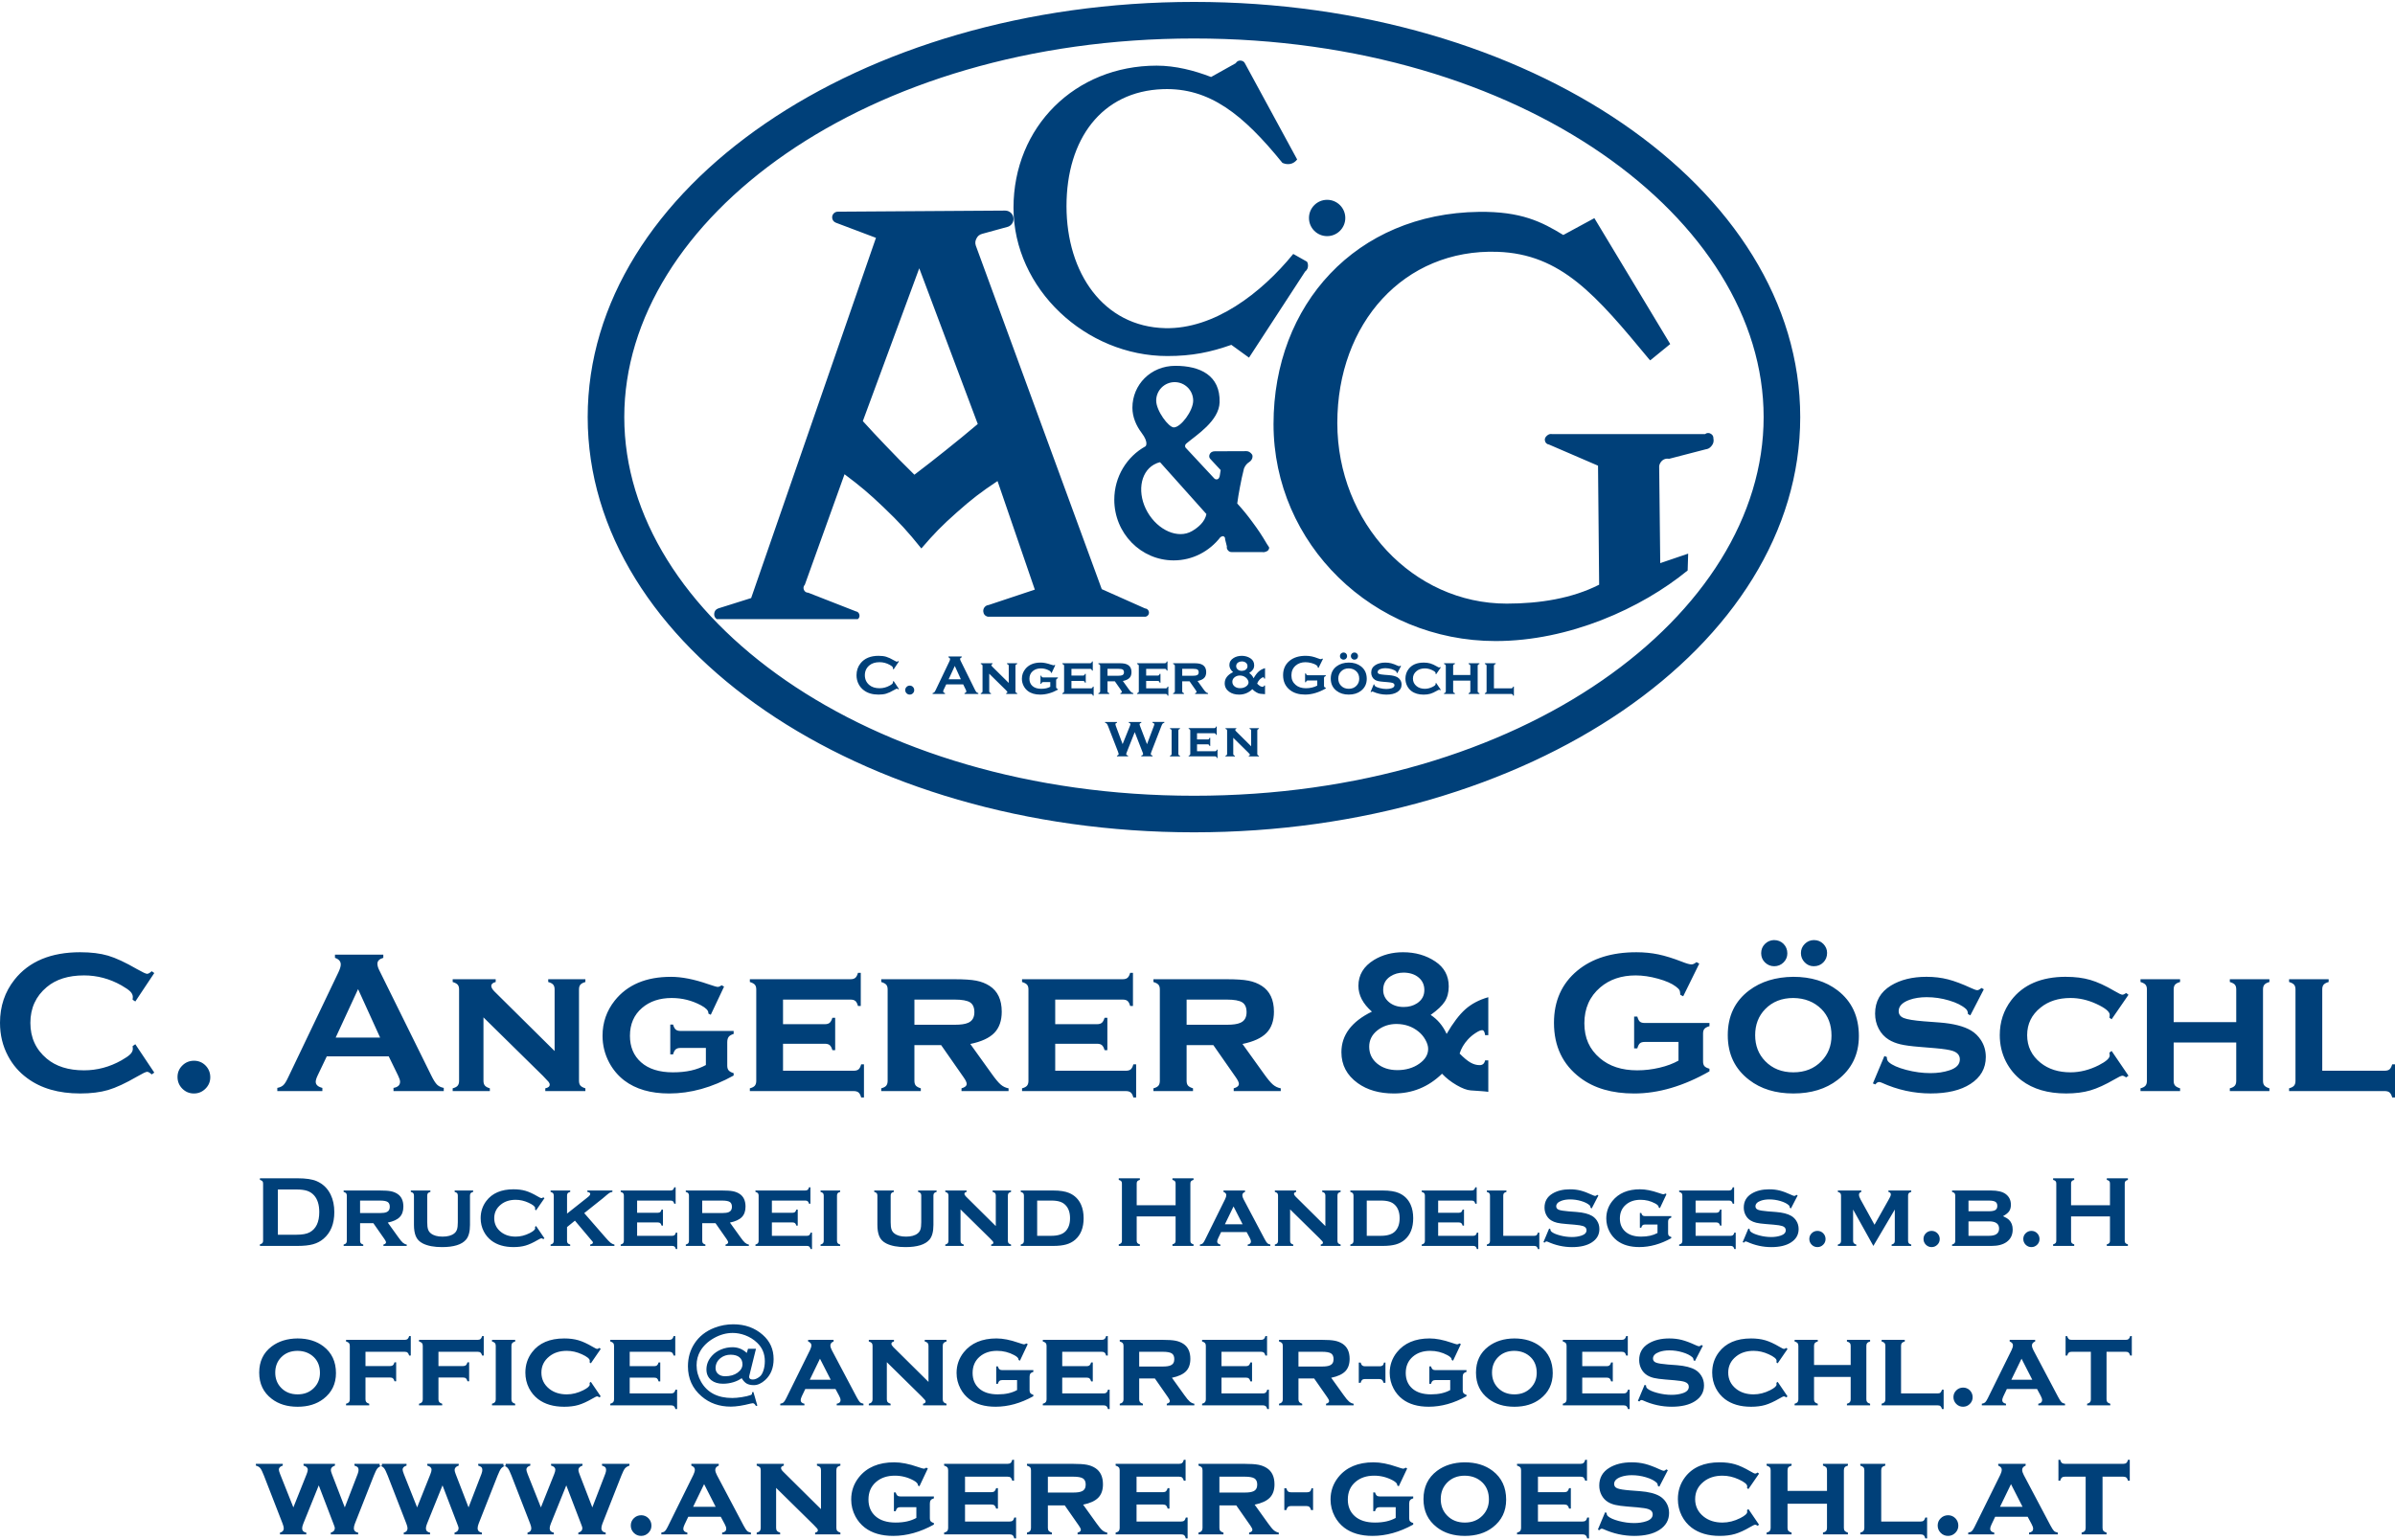
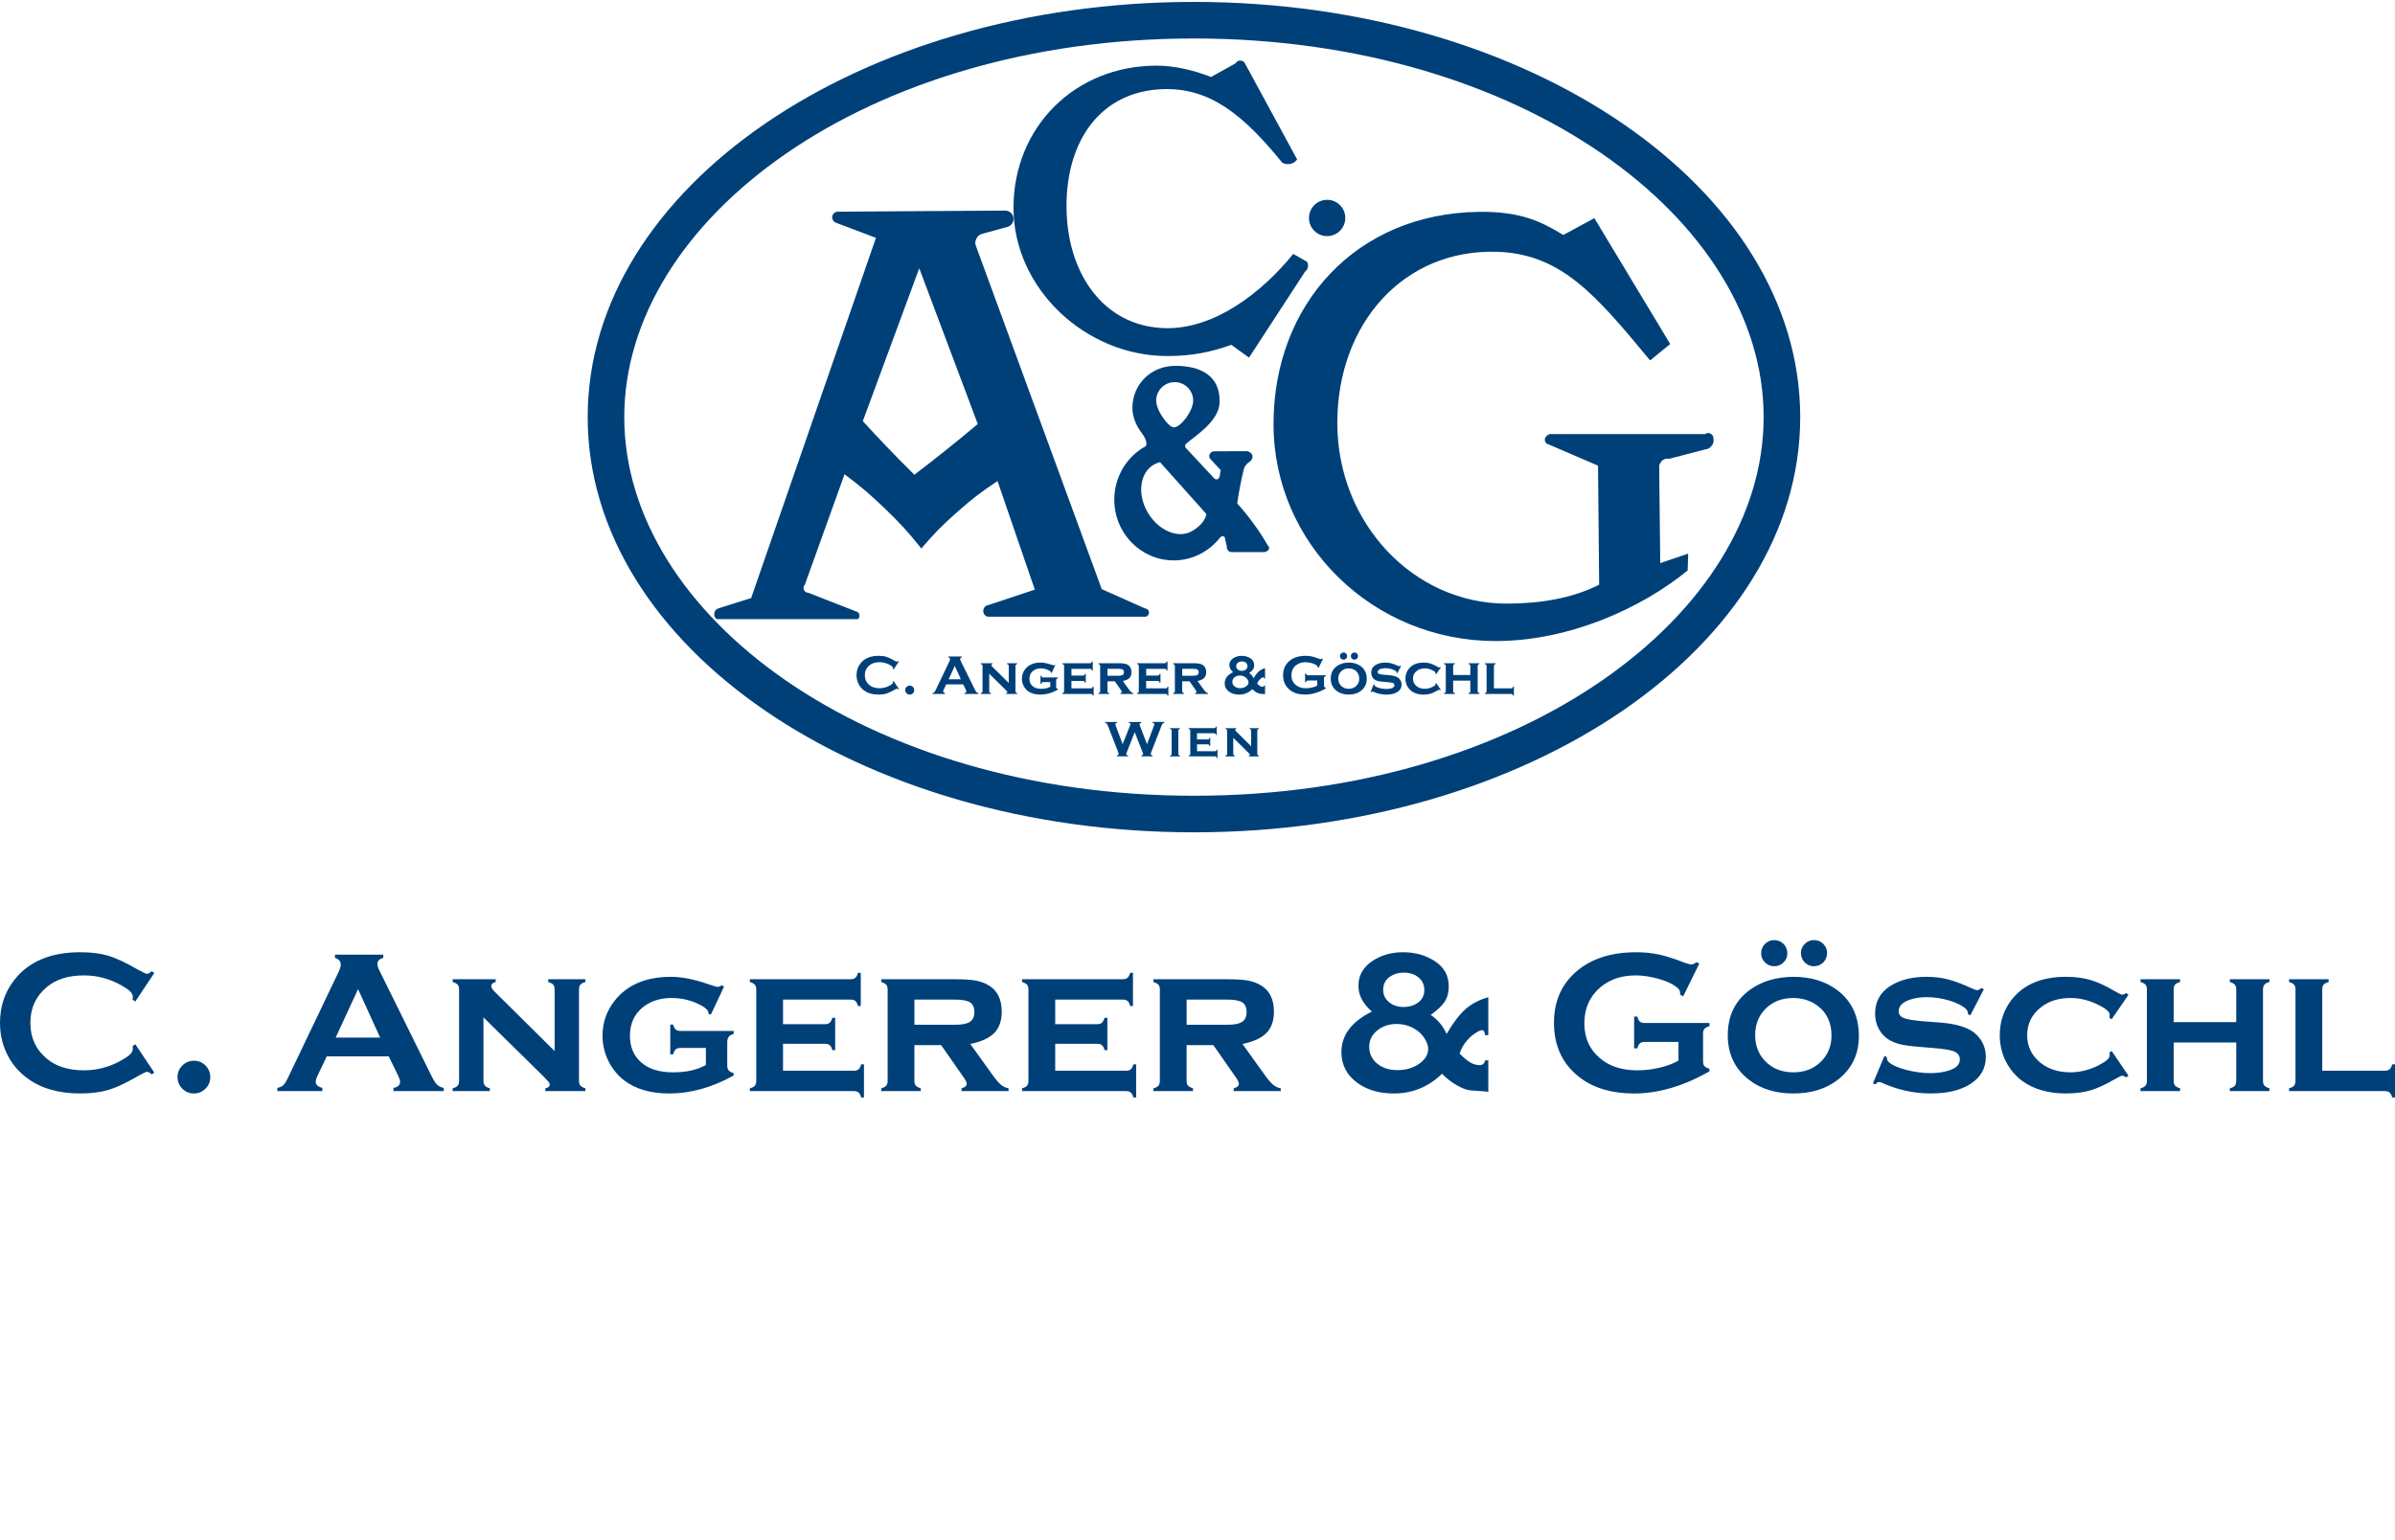
<svg xmlns="http://www.w3.org/2000/svg" id="Ebene_1" viewBox="0 0 2695.84 1730.02" width="300" height="193">
  <defs>
    <style>
      .cls-1 {
        fill: #004079;
        fill-rule: evenodd;
      }
    </style>
  </defs>
  <path class="cls-1" d="M90.38,1070.02c12.14,0,22.55,1.28,31.23,3.84,8.72,2.57,19.59,7.63,32.62,15.17,6.2,3.52,10,5.29,11.33,5.29s3.09-.96,5.18-2.93l2.93,2.03-21.36,32.06-3.04-2.02c.16-1.21.24-2.22.24-3.05,0-2.18-.95-4.21-2.81-6.13-1.87-1.91-5.21-4.21-10-6.94-13.27-7.48-27.32-11.23-42.15-11.23-17.53,0-31.52,4.4-41.93,13.15-12.28,10.27-18.43,23.71-18.43,40.3s6.15,29.98,18.43,40.26c10.41,8.75,24.39,13.16,41.93,13.16,14.83,0,28.88-3.76,42.15-11.24,4.79-2.71,8.13-5.02,10-6.94,1.87-1.91,2.81-3.93,2.81-6.13,0-.83-.07-1.79-.24-2.93l3.04-2.14,21.36,31.95-2.93,2.05c-2.09-1.97-3.82-2.95-5.18-2.95s-5.13,1.82-11.33,5.42c-12.9,7.46-23.75,12.5-32.55,15.08s-19.29,3.89-31.43,3.89c-24.21,0-44.07-5.7-59.57-17.2-9.14-6.69-16.32-14.98-21.58-24.88-6.08-11.33-9.1-23.82-9.1-37.48,0-18.62,5.44-34.78,16.29-48.51,16.34-20.65,41.03-30.96,74.09-30.96ZM218.26,1192.17c-5.19.07-9.56,1.89-13.11,5.47-3.57,3.56-5.34,7.84-5.34,12.88s1.79,9.46,5.39,13.1c3.61,3.61,7.94,5.43,13.06,5.43s9.35-1.79,12.99-5.38c3.64-3.6,5.44-7.91,5.44-12.93s-1.78-9.56-5.33-13.17c-3.57-3.6-7.94-5.39-13.1-5.39ZM403.05,1111.55l-25.2,54.53h50.01l-24.8-54.53ZM431.48,1072.73h-54.44v3.59c4.36,1.51,6.52,3.98,6.52,7.42,0,2.25-.9,5.25-2.7,9l-56.46,118.1c-2.03,4.35-3.82,7.27-5.42,8.77-1.57,1.53-3.85,2.57-6.84,3.16v3.59h50.72v-3.59c-4.99-1.27-7.48-3.55-7.48-6.86,0-1.71.71-4.08,2.14-7.07l10.32-21.62h69.71l10.53,21.62c1.49,3.06,2.25,5.39,2.25,6.97,0,3.82-2.47,6.13-7.4,6.96v3.59h56.58v-3.59c-3.14-.6-5.65-1.82-7.53-3.66-1.87-1.82-4.06-5.25-6.52-10.3l-58.49-118.41c-1.43-2.79-2.14-5.25-2.14-7.45,0-3.15,2.2-5.37,6.64-6.64v-3.59ZM557.96,1100.4v3.13c-3.3.83-4.96,2.3-4.96,4.41,0,1.79,1.2,3.89,3.6,6.29l67.68,67.03v-69.38c0-2.33-.51-4.1-1.57-5.34-1.03-1.25-2.93-2.24-5.62-3v-3.13h41.83v3.13c-2.69.76-4.56,1.76-5.62,3-1.03,1.22-1.57,3.01-1.57,5.32v102.95c0,2.33.54,4.1,1.57,5.34,1.06,1.22,2.93,2.25,5.62,3.09v3.13h-45.13v-3.13c3.3-.67,4.96-2.05,4.96-4.15,0-1.03-.46-2.09-1.36-3.23-.9-1.11-2.98-3.32-6.2-6.59l-66.99-65.91v71.44c0,2.33.56,4.12,1.64,5.39,1.08,1.26,2.93,2.28,5.54,3.04v3.13h-41.83v-3.13c2.63-.7,4.5-1.66,5.58-2.93,1.07-1.29,1.63-3.09,1.63-5.42v-103.02c0-2.33-.54-4.1-1.59-5.3-1.03-1.2-2.93-2.2-5.62-3.04v-3.13h48.4ZM755.12,1097.7c12.2,0,26.15,2.73,41.81,8.18,6.21,2.12,9.84,3.18,10.9,3.18,1.26,0,2.76-.62,4.48-1.82l2.7,1.48-14.96,31.72-2.69-1.36v-.67c0-2.81-2.76-5.67-8.29-8.62-10.26-5.5-21.27-8.24-32.99-8.24-13.55,0-24.66,3.71-33.33,11.13-9.13,7.81-13.68,18.28-13.68,31.48,0,12.38,4.15,22.28,12.44,29.7,8.52,7.58,20.5,11.38,35.91,11.38s27.02-2.74,37.13-8.22v-19.24h-28.52c-2.38,0-4.2.52-5.42,1.57-1.25,1.06-2.23,2.93-2.98,5.64h-3.15v-33.52h3.15c.76,2.65,1.76,4.52,2.98,5.6,1.25,1.06,3.04,1.58,5.44,1.58h59.75v3.39c-2.61.73-4.46,1.82-5.57,3.23-1.08,1.43-1.62,3.44-1.62,6.06v26.4c0,2.33.54,4.1,1.62,5.37,1.11,1.29,2.95,2.28,5.57,3.04v2.7c-24.27,13.5-48.46,20.21-72.61,20.21-20.82,0-37.68-4.89-50.56-14.71-6.99-5.39-12.6-12.08-16.87-20.02-5.02-9.44-7.53-19.54-7.53-30.27,0-14.83,4.57-28.03,13.71-39.57,14.23-17.86,35.29-26.77,63.17-26.77ZM957.36,1123.34c2.39,0,4.2.51,5.44,1.54,1.22,1.03,2.2,2.93,2.94,5.64h3.16v-37.33h-3.16c-.73,2.69-1.72,4.58-2.96,5.62-1.22,1.06-3.04,1.59-5.42,1.59h-113.31v3.13c2.69.83,4.58,1.84,5.62,3.04,1.06,1.21,1.59,2.98,1.59,5.3v103.02c0,2.33-.56,4.12-1.63,5.42-1.08,1.27-2.95,2.23-5.58,2.93v3.13h117c2.33,0,4.12.52,5.39,1.61,1.27,1.11,2.23,2.95,2.9,5.58h3.15v-37.31h-3.15c-.73,2.74-1.73,4.61-2.95,5.64-1.25,1.03-3.01,1.54-5.32,1.54h-79.68v-30.36h47.17c2.4,0,4.2.52,5.44,1.61,1.22,1.06,2.22,2.93,2.95,5.6h3.15v-36.45h-3.15c-.81,2.69-1.84,4.56-3.06,5.62-1.25,1.05-3.03,1.57-5.33,1.57h-47.17v-27.67h75.97ZM1074.57,1123.34h-45.29v28.34h45.29c6.89,0,11.95-.73,15.24-2.24,4.63-2,6.96-5.99,6.96-11.93,0-5.28-1.63-8.97-4.88-11.06-3.25-2.07-9.03-3.11-17.32-3.11ZM1074.43,1100.4h-82.5v3.13c2.69.83,4.58,1.84,5.62,3.04,1.06,1.21,1.59,2.98,1.59,5.3v103.02c0,2.33-.56,4.12-1.63,5.42-1.08,1.27-2.95,2.23-5.58,2.93v3.13h44.55v-3.13c-2.73-.83-4.58-1.87-5.65-3.09-1.03-1.25-1.56-3.01-1.56-5.34v-40.18h30.12l25.14,36.04c2.39,3.36,3.59,5.88,3.59,7.53,0,2.3-1.93,3.98-5.84,5.04v3.13h52.96v-3.13c-3.3-.6-6.25-2-8.83-4.22-2.58-2.2-6.05-6.38-10.39-12.5l-23.85-33.22c12.44-2.55,21.44-6.7,27.02-12.44,5.6-5.74,8.38-13.71,8.38-23.88,0-13.44-4.53-23.11-13.61-29.03-4.42-2.86-9.43-4.82-15.04-5.9-5.62-1.11-13.8-1.63-24.51-1.63ZM1263.74,1123.34c2.39,0,4.2.51,5.44,1.54,1.22,1.03,2.2,2.93,2.94,5.64h3.16v-37.33h-3.16c-.73,2.69-1.72,4.58-2.96,5.62-1.22,1.06-3.04,1.59-5.42,1.59h-113.31v3.13c2.69.83,4.58,1.84,5.62,3.04,1.06,1.21,1.59,2.98,1.59,5.3v103.02c0,2.33-.56,4.12-1.63,5.42-1.08,1.27-2.95,2.23-5.58,2.93v3.13h117c2.33,0,4.12.52,5.39,1.61,1.27,1.11,2.23,2.95,2.9,5.58h3.15v-37.31h-3.15c-.73,2.74-1.73,4.61-2.95,5.64-1.25,1.03-3.01,1.54-5.32,1.54h-79.68v-30.36h47.17c2.4,0,4.2.52,5.44,1.61,1.22,1.06,2.22,2.93,2.95,5.6h3.15v-36.45h-3.15c-.81,2.69-1.84,4.56-3.06,5.62-1.25,1.05-3.03,1.57-5.33,1.57h-47.17v-27.67h75.97ZM1380.96,1123.34h-45.29v28.34h45.29c6.89,0,11.95-.73,15.24-2.24,4.63-2,6.96-5.99,6.96-11.93,0-5.28-1.63-8.97-4.88-11.06-3.25-2.07-9.03-3.11-17.32-3.11ZM1380.82,1100.4h-82.5v3.13c2.69.83,4.58,1.84,5.62,3.04,1.06,1.21,1.59,2.98,1.59,5.3v103.02c0,2.33-.56,4.12-1.63,5.42-1.08,1.27-2.95,2.23-5.58,2.93v3.13h44.55v-3.13c-2.73-.83-4.58-1.87-5.65-3.09-1.03-1.25-1.56-3.01-1.56-5.34v-40.18h30.12l25.14,36.04c2.39,3.36,3.59,5.88,3.59,7.53,0,2.3-1.93,3.98-5.84,5.04v3.13h52.96v-3.13c-3.3-.6-6.25-2-8.83-4.22-2.58-2.2-6.05-6.38-10.39-12.5l-23.85-33.22c12.44-2.55,21.44-6.7,27.02-12.44,5.6-5.74,8.38-13.71,8.38-23.88,0-13.44-4.53-23.11-13.61-29.03-4.42-2.86-9.43-4.82-15.04-5.9-5.62-1.11-13.8-1.63-24.51-1.63ZM1580.04,1092.96c-5.69,0-10.67,1.41-14.93,4.2-5.45,3.52-8.19,8.59-8.19,15.23,0,5.55,2.18,10.16,6.56,13.82,4.37,3.64,9.9,5.45,16.56,5.45,5.75,0,10.78-1.38,15.04-4.17,5.45-3.61,8.18-8.57,8.18-14.88,0-5.8-2.12-10.5-6.39-14.12-4.28-3.59-9.87-5.43-16.84-5.53ZM1579.31,1070.02c13.8,0,25.86,3.45,36.21,10.36,10.14,6.75,15.2,16.13,15.2,28.13,0,6.67-1.49,12.34-4.45,17-2.98,4.66-8.27,9.68-15.91,15.09,7.73,5.02,13.75,12.17,17.98,21.38,7.21-12.41,14.27-21.7,21.16-27.81,6.91-6.1,15.48-10.62,25.75-13.52v42.74h-3.6c-.46-3.76-1.56-5.63-3.39-5.63-1.63,0-4.12,1.08-7.41,3.25-3.3,2.14-6.18,4.61-8.67,7.35-4.42,4.84-7.48,10.09-9.21,15.74,4.66,4.72,8.69,8.08,12.09,10.06,3.41,1.98,6.91,2.98,10.51,2.98,3.31,0,5.32-1.79,6.08-5.39h3.6v35.51c-2.09-.46-8.68-.98-19.79-1.67-4.28-.3-9.59-2.29-15.91-5.95-6.34-3.69-11.8-7.97-16.39-12.83-15.2,14.83-33.28,22.24-54.2,22.24-16.35,0-29.92-3.89-40.73-11.67-12.2-8.8-18.33-20.38-18.33-34.79,0-19.28,11.44-34.53,34.32-45.7-10.14-8.87-15.18-18.54-15.18-29.05,0-12.23,5.83-21.95,17.53-29.14,9.54-5.78,20.43-8.68,32.74-8.68ZM1572.05,1150.78c-8.38,0-15.64,2.44-21.77,7.3-6.06,4.86-9.1,10.97-9.1,18.29,0,7.72,2.98,14.03,8.92,18.98,5.96,4.93,13.57,7.4,22.85,7.4s17.77-2.39,24.49-7.16c6.75-4.71,10.11-10.3,10.11-16.8,0-3.06-1.03-6.48-3.09-10.17-2.08-3.71-4.68-6.8-7.81-9.29-6.89-5.62-15.09-8.46-24.61-8.54ZM1841.86,1070.02c8.78,0,17.05.82,24.8,2.44,7.77,1.63,16.59,4.37,26.5,8.22,5.09,2.05,8.73,3.06,10.9,3.06,1.58,0,3.41-.87,5.53-2.6l3.13,1.71-18.11,36.78-3.25-1.69c-.09-2.47-.41-4.25-1.01-5.33-.6-1.11-1.96-2.42-4.06-4.01-4.56-3.45-11.26-6.38-20.11-8.82-8.84-2.44-17.18-3.66-25.05-3.66-16.04,0-29.34,4.51-39.88,13.5-11.9,10.2-17.87,23.66-17.87,40.38s5.8,29.27,17.43,39.25c10.65,9.15,24.67,13.73,42.06,13.73,8.48,0,16.84-1,25.09-2.95,8.24-1.93,15.37-4.61,21.38-7.99v-21.01h-38.2c-2.33,0-4.1.52-5.27,1.58-1.16,1.05-2.13,2.91-2.89,5.63h-3.59v-35.77h3.59c.76,2.76,1.71,4.67,2.89,5.69,1.15.98,2.9,1.49,5.23,1.49h73.09v3.61c-2.65.75-4.52,1.73-5.58,2.93-1.08,1.21-1.62,2.95-1.62,5.28v31.49c0,2.33.51,4.1,1.54,5.29,1.05,1.21,2.93,2.17,5.65,2.93v2.93c-29.15,16.64-57.42,24.94-84.76,24.94-24.8,0-45.03-5.86-60.69-17.66-19.7-14.83-29.56-35.48-29.56-61.9,0-24.61,8.78-44.21,26.31-58.76,16.65-13.8,38.76-20.71,66.37-20.71ZM1996.83,1056.31c-4.06.14-7.5,1.63-10.27,4.45-2.79,2.83-4.17,6.26-4.17,10.34s1.42,7.61,4.28,10.4c2.93,2.85,6.4,4.28,10.39,4.28s7.65-1.43,10.51-4.28c2.85-2.86,4.28-6.25,4.28-10.16,0-4.22-1.43-7.81-4.28-10.73-2.86-2.86-6.45-4.28-10.73-4.28ZM2041.82,1056.31c-4.12.06-7.63,1.54-10.43,4.4-2.84,2.86-4.25,6.29-4.25,10.27s1.41,7.56,4.25,10.44c2.8,2.9,6.21,4.36,10.2,4.36,4.31,0,7.88-1.43,10.73-4.28,2.86-2.86,4.28-6.45,4.28-10.73,0-3.85-1.42-7.23-4.28-10.16-2.85-2.86-6.35-4.28-10.5-4.28ZM2018.54,1121.55c-12.93,0-23.47,4.15-31.6,12.49-7.56,7.78-11.31,17.57-11.31,29.35s3.75,21.44,11.31,29.25c8.13,8.38,18.7,12.6,31.7,12.6s23.47-4.22,31.6-12.6c7.53-7.75,11.31-17.3,11.31-28.68,0-12.39-3.77-22.38-11.31-29.92-8.23-8.18-18.8-12.35-31.7-12.49ZM2018.43,1097.7c-19.79.21-36.31,5.33-49.57,15.3-16.04,12.07-24.06,28.86-24.06,50.38s8.02,38.09,24.06,50.39c13.17,10.19,29.79,15.27,49.78,15.27s36.6-5.08,49.8-15.27c15.96-12.3,23.93-28.76,23.93-49.39,0-21.98-7.97-39.11-23.93-51.39-13.34-10.21-30.01-15.3-50.01-15.3ZM2121.09,1186.89l2.81,1.11v.92c0,1.94.76,3.6,2.25,4.93,3.76,3.32,10.22,6.18,19.46,8.62,9.21,2.44,18.34,3.66,27.32,3.66,7.96,0,15.09-1.06,21.38-3.15,7.81-2.54,11.71-6.66,11.71-12.33,0-4.56-2.69-7.75-8.08-9.54-3.6-1.2-10.1-2.22-19.45-3.04l-17.64-1.46c-9.51-.76-16.77-1.72-21.79-2.93-5.02-1.2-9.4-2.96-13.15-5.29-4.79-3-8.53-7.07-11.22-12.25-2.7-5.17-4.06-10.83-4.06-16.98,0-13.77,5.93-24.31,17.78-31.58,10.78-6.59,24.14-9.89,40.05-9.89,8.62,0,16.65.95,24.12,2.86,7.46,1.91,16.37,5.27,26.72,10.06,3.06,1.43,5.21,2.14,6.4,2.14s2.74-.82,4.63-2.49l2.69,1.48-15.18,29.35-2.69-1.46c0-2.49-.78-4.42-2.35-5.85-4.26-3.82-10.57-6.97-18.89-9.44-8.29-2.49-16.72-3.71-25.28-3.71-7.25,0-13.7,1.01-19.33,3.01-8.08,2.93-12.12,7.17-12.12,12.7,0,3.69,1.94,6.29,5.83,7.81,3.9,1.54,11.41,2.76,22.55,3.66l17.74,1.33c15.48,1.2,27.27,4.22,35.34,9,4.5,2.7,8.19,6.31,11.12,10.81,3.67,5.63,5.49,11.95,5.49,19.03,0,12.81-5.77,22.95-17.33,30.38-11.01,7.12-25.94,10.66-44.75,10.66s-37.29-4-55.01-12.05c-1.2-.54-2.2-.81-3.01-.81-1.52,0-2.9.92-4.17,2.71l-2.81-1.13,12.93-30.87ZM2325.49,1097.7c10.25,0,19.38,1.16,27.37,3.49,7.97,2.32,17.05,6.49,27.25,12.48,4.63,2.76,7.61,4.17,8.88,4.17,1.06,0,2.49-.65,4.28-1.91l2.58,2-18.98,27.57-2.47-1.79c.06-.9.16-1.46.22-1.68.07-.67.11-1.16.11-1.46,0-3.66-5.07-7.81-15.15-12.44-9.58-4.4-19.24-6.59-28.95-6.59-13.65,0-24.85,3.6-33.68,10.76-10.11,8.08-15.15,18.43-15.15,31.08s5.04,23.1,15.15,31.18c8.89,7.1,20.14,10.67,33.68,10.67,10.62,0,21.22-2.68,31.77-7.99,8.22-4.2,12.34-7.88,12.34-11.03,0-.14-.11-1.2-.34-3.14l2.47-1.91,18.98,27.89-2.58,1.89c-1.79-1.27-3.23-1.89-4.28-1.89-1.27,0-4.25,1.36-8.88,4.12-10.27,5.96-19.33,10.11-27.2,12.41-7.86,2.29-16.93,3.45-27.21,3.45-20.53,0-37.28-4.89-50.24-14.71-7.32-5.63-13.17-12.68-17.53-21.16-4.63-9.14-6.96-19.06-6.96-29.8,0-14.77,4.27-27.83,12.81-39.15,13.41-17.68,33.98-26.54,61.71-26.54ZM2453.92,1100.4v3.13c-2.73.76-4.58,1.76-5.65,3-1.03,1.25-1.56,3.01-1.56,5.34v36.88h70.42v-36.88c0-2.33-.51-4.1-1.52-5.3-1.01-1.2-2.9-2.2-5.69-3.04v-3.13h44.55v3.13c-2.69.76-4.58,1.76-5.62,3-1.07,1.22-1.59,3.01-1.59,5.32v102.95c0,2.33.52,4.1,1.59,5.34,1.03,1.22,2.93,2.25,5.62,3.09v3.13h-44.55v-3.13c2.63-.67,4.5-1.66,5.58-2.93,1.08-1.27,1.63-3.06,1.63-5.39v-43.22h-70.42v43.13c0,2.32.52,4.1,1.56,5.32,1.07,1.25,2.93,2.25,5.65,3.09v3.13h-44.55v-3.13c2.63-.7,4.5-1.66,5.58-2.93,1.07-1.29,1.63-3.09,1.63-5.42v-103.02c0-2.33-.54-4.1-1.59-5.3-1.03-1.2-2.93-2.2-5.62-3.04v-3.13h44.55ZM2621.16,1100.4v3.13c-2.73.76-4.58,1.76-5.65,3-1.03,1.22-1.56,3.01-1.56,5.32v91.57h70.33c2.39,0,4.18-.51,5.39-1.54,1.2-1.03,2.18-2.9,3.01-5.64h3.15v37.31h-3.15c-.73-2.7-1.73-4.58-2.98-5.63-1.25-1.06-3.04-1.56-5.43-1.56h-107.67v-3.13c2.63-.7,4.5-1.66,5.58-2.93,1.07-1.29,1.63-3.09,1.63-5.42v-103.02c0-2.33-.54-4.1-1.59-5.3-1.03-1.2-2.93-2.2-5.62-3.04v-3.13h44.55Z" />
  <path class="cls-1" d="M1343.93,893.82c-369.67,0-641.24-203.76-641.24-426.32S974.26,41.18,1343.93,41.18s641.24,203.76,641.24,426.32-271.57,426.32-641.24,426.32ZM661.51,467.5C661.51,209.3,967.03,0,1343.93,0s682.42,209.3,682.42,467.5-305.53,467.5-682.42,467.5-682.42-209.3-682.42-467.5ZM1683.57,744.61v.86c-.75.21-1.26.48-1.55.82-.28.33-.43.83-.43,1.46v25.14h19.3c.66,0,1.15-.14,1.48-.42.33-.28.6-.8.83-1.55h.86v10.24h-.86c-.2-.74-.48-1.26-.82-1.54-.34-.29-.83-.43-1.49-.43h-29.55v-.86c.72-.19,1.23-.45,1.53-.8.29-.36.45-.85.45-1.49v-28.28c0-.64-.15-1.12-.44-1.46-.28-.33-.8-.6-1.54-.83v-.86h12.23ZM1637.67,744.61v.86c-.75.21-1.26.48-1.55.82-.28.34-.43.83-.43,1.47v10.12h19.33v-10.12c0-.64-.14-1.12-.42-1.46-.28-.33-.8-.6-1.56-.83v-.86h12.23v.86c-.74.21-1.26.48-1.54.82-.29.33-.44.83-.44,1.46v28.26c0,.64.14,1.12.44,1.47.28.33.8.62,1.54.85v.86h-12.23v-.86c.72-.18,1.23-.45,1.53-.8s.45-.84.45-1.48v-11.86h-19.33v11.84c0,.64.14,1.12.43,1.46.29.34.8.62,1.55.85v.86h-12.23v-.86c.72-.19,1.23-.45,1.53-.8.29-.36.45-.85.45-1.49v-28.28c0-.64-.15-1.12-.44-1.46-.28-.33-.8-.6-1.54-.83v-.86h12.23ZM1602.42,743.87c2.81,0,5.32.32,7.51.96,2.19.64,4.68,1.78,7.48,3.42,1.27.76,2.09,1.15,2.44,1.15.29,0,.68-.18,1.18-.52l.71.55-5.21,7.57-.68-.49c.02-.25.04-.4.06-.46l.03-.4c0-1-1.39-2.14-4.16-3.41-2.63-1.21-5.28-1.81-7.95-1.81-3.75,0-6.82.99-9.25,2.95-2.78,2.22-4.16,5.06-4.16,8.53s1.38,6.34,4.16,8.56c2.44,1.95,5.53,2.93,9.25,2.93,2.92,0,5.82-.73,8.72-2.19,2.26-1.15,3.39-2.16,3.39-3.03l-.09-.86.68-.52,5.21,7.66-.71.52c-.49-.35-.89-.52-1.18-.52-.35,0-1.17.37-2.44,1.13-2.82,1.64-5.3,2.78-7.46,3.41-2.16.63-4.65.95-7.47.95-5.64,0-10.23-1.34-13.79-4.04-2.01-1.54-3.62-3.48-4.81-5.81-1.27-2.51-1.91-5.23-1.91-8.18,0-4.05,1.17-7.64,3.52-10.75,3.68-4.85,9.33-7.28,16.94-7.28ZM1546.31,768.35l.77.3c0,.79.21,1.24.62,1.61,1.03.91,2.81,1.7,5.34,2.36,2.53.67,5.03,1,7.5,1,2.18,0,4.14-.29,5.87-.86,2.14-.7,3.21-1.83,3.21-3.38,0-1.25-.74-2.13-2.22-2.62-.99-.33-2.77-.61-5.34-.83l-4.84-.4c-2.61-.21-4.6-.47-5.98-.8-1.38-.33-2.58-.81-3.61-1.45-1.32-.82-2.34-1.94-3.08-3.36-.74-1.42-1.11-2.97-1.11-4.66,0-3.78,1.63-6.67,4.88-8.67,2.96-1.81,6.63-2.71,10.99-2.71,2.37,0,4.57.26,6.62.79,2.05.52,4.49,1.45,7.33,2.76.84.39,1.43.59,1.76.59s.75-.23,1.27-.68l.74.41-4.17,8.06-.74-.4c0-.68-.22-1.21-.65-1.61-1.17-1.05-2.9-1.91-5.19-2.59-2.28-.68-4.59-1.02-6.94-1.02-1.99,0-3.76.28-5.3.83-2.22.8-3.33,1.97-3.33,3.49,0,1.01.53,1.73,1.6,2.14,1.07.42,3.13.76,6.19,1l4.87.37c4.25.33,7.49,1.16,9.7,2.47,1.23.74,2.25,1.73,3.05,2.97,1.01,1.54,1.51,3.28,1.51,5.22,0,3.52-1.58,6.3-4.76,8.34-3.02,1.96-7.12,2.93-12.28,2.93s-10.24-1.1-15.1-3.31c-.33-.15-.6-.22-.83-.22-.42,0-.8.25-1.15.75l-.77-.31,3.55-8.47ZM1518.13,743.87c-5.43.06-9.97,1.46-13.61,4.2-4.4,3.31-6.6,7.92-6.6,13.83s2.2,10.46,6.6,13.83c3.62,2.8,8.18,4.19,13.67,4.19s10.05-1.39,13.67-4.19c4.38-3.38,6.57-7.9,6.57-13.56,0-6.03-2.19-10.74-6.57-14.11-3.66-2.8-8.24-4.2-13.73-4.2ZM1518.16,750.42c-3.55,0-6.44,1.14-8.67,3.43-2.07,2.14-3.1,4.82-3.1,8.06s1.03,5.89,3.1,8.03c2.23,2.3,5.13,3.46,8.7,3.46s6.44-1.16,8.67-3.46c2.07-2.13,3.1-4.75,3.1-7.87,0-3.4-1.04-6.14-3.1-8.21-2.26-2.25-5.16-3.39-8.7-3.43ZM1524.55,732.51c-1.13.02-2.1.42-2.86,1.21-.78.79-1.17,1.73-1.17,2.82s.39,2.07,1.17,2.86c.77.8,1.71,1.2,2.8,1.2,1.18,0,2.16-.39,2.95-1.18s1.18-1.77,1.18-2.95c0-1.06-.39-1.99-1.18-2.79-.78-.79-1.74-1.18-2.88-1.18ZM1512.2,732.51c-1.11.04-2.06.45-2.82,1.22-.77.78-1.15,1.72-1.15,2.84s.39,2.09,1.18,2.85c.8.78,1.76,1.18,2.85,1.18s2.1-.39,2.88-1.18c.78-.79,1.18-1.72,1.18-2.79,0-1.16-.39-2.14-1.18-2.95-.79-.79-1.77-1.18-2.95-1.18ZM1469.67,736.27c2.41,0,4.68.23,6.81.67,2.13.45,4.55,1.2,7.27,2.26,1.4.56,2.4.84,2.99.84.43,0,.94-.24,1.52-.71l.86.47-4.97,10.1-.89-.46c-.02-.68-.11-1.17-.28-1.46-.16-.3-.54-.66-1.11-1.1-1.25-.95-3.09-1.75-5.52-2.42-2.43-.67-4.72-1-6.88-1-4.4,0-8.05,1.24-10.95,3.7-3.27,2.8-4.9,6.49-4.9,11.08s1.59,8.04,4.79,10.77c2.92,2.51,6.77,3.77,11.55,3.77,2.33,0,4.62-.27,6.89-.81,2.26-.53,4.22-1.26,5.87-2.19v-5.77h-10.49c-.64,0-1.12.14-1.45.43-.32.29-.58.8-.79,1.54h-.98v-9.82h.98c.21.76.47,1.28.79,1.56.31.27.8.41,1.44.41h20.06v.99c-.73.21-1.24.48-1.53.8-.3.33-.44.81-.44,1.45v8.64c0,.64.14,1.12.42,1.45.29.33.8.59,1.55.8v.8c-8,4.57-15.76,6.85-23.27,6.85-6.81,0-12.36-1.61-16.66-4.85-5.41-4.07-8.11-9.74-8.11-16.99,0-6.75,2.41-12.13,7.22-16.13,4.57-3.79,10.64-5.68,18.22-5.68ZM1395.61,758.44c-2.3,0-4.29.67-5.97,2-1.66,1.33-2.5,3.01-2.5,5.02,0,2.12.82,3.85,2.45,5.21,1.64,1.35,3.73,2.03,6.27,2.03s4.88-.66,6.72-1.97c1.85-1.29,2.78-2.83,2.78-4.61,0-.84-.28-1.78-.85-2.79-.57-1.02-1.29-1.87-2.14-2.55-1.89-1.54-4.14-2.32-6.75-2.34ZM1397.6,736.27c3.79,0,7.1.95,9.94,2.84,2.78,1.85,4.17,4.43,4.17,7.72,0,1.83-.41,3.39-1.22,4.67-.82,1.28-2.27,2.66-4.37,4.14,2.12,1.38,3.77,3.34,4.94,5.87,1.98-3.41,3.92-5.96,5.81-7.63,1.9-1.67,4.25-2.92,7.07-3.71v11.73h-.99c-.13-1.03-.43-1.54-.93-1.54-.45,0-1.13.3-2.03.89-.91.59-1.7,1.26-2.38,2.02-1.21,1.33-2.05,2.77-2.53,4.32,1.28,1.3,2.39,2.22,3.32,2.76.94.54,1.9.82,2.88.82.91,0,1.46-.49,1.67-1.48h.99v9.75c-.57-.13-2.38-.27-5.43-.46-1.18-.08-2.63-.63-4.37-1.63-1.74-1.01-3.24-2.19-4.5-3.52-4.17,4.07-9.14,6.1-14.88,6.1-4.49,0-8.21-1.07-11.18-3.2-3.35-2.42-5.03-5.59-5.03-9.55,0-5.29,3.14-9.48,9.42-12.54-2.78-2.43-4.17-5.09-4.17-7.97,0-3.36,1.6-6.03,4.81-8,2.62-1.59,5.61-2.38,8.99-2.38ZM1397.8,742.57c-1.56,0-2.93.39-4.1,1.15-1.5.97-2.25,2.36-2.25,4.18,0,1.52.6,2.79,1.8,3.79,1.2,1,2.72,1.5,4.55,1.5,1.58,0,2.96-.38,4.13-1.15,1.5-.99,2.25-2.35,2.25-4.08,0-1.59-.58-2.88-1.75-3.88-1.18-.98-2.71-1.49-4.62-1.52ZM1343.12,744.61h-22.64v.86c.74.23,1.26.51,1.54.83.29.33.44.82.44,1.46v28.28c0,.64-.15,1.13-.45,1.49-.3.35-.81.61-1.53.8v.86h12.23v-.86c-.75-.23-1.26-.51-1.55-.85-.28-.34-.43-.83-.43-1.47v-11.03h8.27l6.9,9.89c.66.92.98,1.61.98,2.07,0,.63-.53,1.09-1.6,1.38v.86h14.54v-.86c-.91-.16-1.72-.55-2.42-1.16-.71-.6-1.66-1.75-2.85-3.43l-6.55-9.12c3.41-.7,5.89-1.84,7.42-3.41,1.54-1.58,2.3-3.76,2.3-6.56,0-3.69-1.24-6.34-3.74-7.97-1.21-.79-2.59-1.32-4.13-1.62-1.54-.3-3.79-.45-6.73-.45ZM1343.16,750.91h-12.43v7.78h12.43c1.89,0,3.28-.2,4.18-.62,1.27-.55,1.91-1.64,1.91-3.27,0-1.45-.45-2.46-1.34-3.04-.89-.57-2.48-.85-4.75-.85ZM1310.98,750.91c.66,0,1.15.14,1.49.42.33.28.6.8.81,1.55h.87v-10.25h-.87c-.2.74-.47,1.26-.81,1.54-.33.29-.83.44-1.49.44h-31.1v.86c.74.23,1.26.51,1.54.83.29.33.44.82.44,1.46v28.28c0,.64-.15,1.13-.45,1.49-.3.35-.81.61-1.53.8v.86h32.11c.64,0,1.13.14,1.48.44.35.3.61.81.8,1.53h.86v-10.24h-.86c-.2.75-.48,1.26-.81,1.55-.34.28-.83.42-1.46.42h-21.87v-8.33h12.95c.66,0,1.15.14,1.49.44.33.29.61.8.81,1.54h.86v-10h-.86c-.22.74-.51,1.25-.84,1.54-.34.29-.83.43-1.46.43h-12.95v-7.59h20.85ZM1259.02,744.61h-22.64v.86c.74.23,1.26.51,1.54.83.29.33.44.82.44,1.46v28.28c0,.64-.15,1.13-.45,1.49-.3.35-.81.61-1.53.8v.86h12.23v-.86c-.75-.23-1.26-.51-1.55-.85-.28-.34-.43-.83-.43-1.47v-11.03h8.27l6.9,9.89c.66.92.98,1.61.98,2.07,0,.63-.53,1.09-1.6,1.38v.86h14.54v-.86c-.91-.16-1.72-.55-2.42-1.16-.71-.6-1.66-1.75-2.85-3.43l-6.55-9.12c3.41-.7,5.89-1.84,7.42-3.41,1.54-1.58,2.3-3.76,2.3-6.56,0-3.69-1.24-6.34-3.74-7.97-1.21-.79-2.59-1.32-4.13-1.62-1.54-.3-3.79-.45-6.73-.45ZM1259.06,750.91h-12.43v7.78h12.43c1.89,0,3.28-.2,4.18-.62,1.27-.55,1.91-1.64,1.91-3.27,0-1.45-.45-2.46-1.34-3.04-.89-.57-2.48-.85-4.75-.85ZM1226.88,750.91c.66,0,1.15.14,1.49.42.33.28.6.8.81,1.55h.87v-10.25h-.87c-.2.74-.47,1.26-.81,1.54-.33.29-.83.44-1.49.44h-31.1v.86c.74.23,1.26.51,1.54.83.29.33.44.82.44,1.46v28.28c0,.64-.15,1.13-.45,1.49-.3.35-.81.61-1.53.8v.86h32.11c.64,0,1.13.14,1.48.44.35.3.61.81.8,1.53h.86v-10.24h-.86c-.2.75-.48,1.26-.81,1.55-.34.28-.83.42-1.46.42h-21.87v-8.33h12.95c.66,0,1.15.14,1.49.44.34.29.61.8.81,1.54h.86v-10h-.86c-.22.74-.51,1.25-.84,1.54-.34.29-.83.43-1.46.43h-12.95v-7.59h20.85ZM1171.37,743.87c3.35,0,7.18.75,11.48,2.25,1.71.58,2.7.87,2.99.87.35,0,.76-.17,1.23-.5l.74.41-4.1,8.71-.74-.37c0-.96-.76-1.74-2.28-2.55-2.82-1.51-5.84-2.26-9.05-2.26-3.72,0-6.77,1.02-9.15,3.06-2.51,2.14-3.76,5.02-3.76,8.64,0,3.4,1.14,6.11,3.41,8.15,2.34,2.08,5.63,3.12,9.86,3.12s7.42-.75,10.19-2.26v-5.28h-7.83c-.65,0-1.15.14-1.49.43-.34.29-.61.8-.82,1.55h-.86v-9.2h.86c.21.73.48,1.24.82,1.54.34.29.83.43,1.49.43h16.4v.93c-.72.2-1.22.5-1.53.89-.3.39-.44.94-.44,1.66v7.25c0,.64.15,1.12.44,1.47.3.36.81.63,1.53.83v.74c-6.66,3.71-13.3,5.55-19.93,5.55-5.71,0-10.34-1.34-13.88-4.04-1.92-1.48-3.46-3.32-4.63-5.5-1.38-2.59-2.07-5.36-2.07-8.31,0-4.07,1.25-7.69,3.76-10.86,3.91-4.9,9.69-7.35,17.34-7.35ZM1117.25,744.61v.86c-.91.23-1.36.63-1.36,1.21,0,.49.33,1.07.99,1.73l18.58,18.4v-19.04c0-.64-.14-1.12-.43-1.47-.28-.34-.8-.62-1.54-.82v-.86h11.48v.86c-.74.21-1.25.48-1.54.82-.28.33-.43.83-.43,1.46v28.26c0,.64.15,1.12.43,1.47.29.33.8.62,1.54.85v.86h-12.39v-.86c.91-.18,1.36-.56,1.36-1.14,0-.28-.13-.57-.37-.89-.25-.3-.82-.91-1.7-1.81l-18.39-18.09v19.61c0,.64.15,1.13.45,1.48.3.35.8.63,1.52.83v.86h-11.48v-.86c.72-.19,1.23-.45,1.53-.8.29-.36.45-.85.45-1.49v-28.28c0-.64-.15-1.12-.44-1.46-.28-.33-.8-.6-1.54-.83v-.86h13.29ZM1082.54,737.02h-14.94v.98c1.2.41,1.79,1.09,1.79,2.04,0,.62-.25,1.44-.74,2.47l-15.5,32.42c-.56,1.19-1.05,2-1.49,2.41-.43.42-1.06.7-1.88.87v.98h13.92v-.98c-1.37-.35-2.05-.97-2.05-1.88,0-.47.19-1.12.59-1.94l2.83-5.93h19.13l2.89,5.93c.41.84.62,1.48.62,1.91,0,1.05-.68,1.68-2.03,1.91v.98h15.53v-.98c-.86-.16-1.55-.5-2.07-1-.51-.5-1.11-1.44-1.79-2.83l-16.05-32.5c-.39-.77-.59-1.44-.59-2.04,0-.86.6-1.47,1.82-1.82v-.98ZM1074.73,747.67l-6.92,14.97h13.73l-6.81-14.97ZM1024.01,769.8c-1.43.02-2.62.52-3.6,1.5-.98.98-1.47,2.15-1.47,3.53s.49,2.6,1.48,3.6c.99.99,2.18,1.49,3.59,1.49s2.57-.49,3.56-1.48c1-.99,1.49-2.17,1.49-3.55s-.49-2.62-1.46-3.62c-.98-.99-2.18-1.48-3.6-1.48ZM988.91,736.27c3.33,0,6.19.35,8.57,1.05,2.39.7,5.38,2.1,8.96,4.16,1.7.97,2.74,1.45,3.11,1.45s.85-.26,1.42-.8l.8.56-5.86,8.8-.83-.55c.04-.33.06-.61.06-.84,0-.6-.26-1.16-.77-1.68-.51-.52-1.43-1.16-2.74-1.9-3.64-2.05-7.5-3.08-11.57-3.08-4.81,0-8.65,1.21-11.51,3.61-3.37,2.82-5.06,6.51-5.06,11.06s1.69,8.23,5.06,11.05c2.86,2.4,6.7,3.61,11.51,3.61,4.07,0,7.93-1.03,11.57-3.09,1.32-.75,2.23-1.38,2.74-1.9.51-.52.77-1.08.77-1.68,0-.23-.02-.49-.06-.8l.83-.59,5.86,8.77-.8.56c-.57-.54-1.05-.81-1.42-.81s-1.41.5-3.11,1.49c-3.54,2.05-6.52,3.43-8.93,4.14s-5.29,1.07-8.63,1.07c-6.64,0-12.1-1.57-16.35-4.72-2.51-1.84-4.48-4.11-5.92-6.83-1.67-3.11-2.5-6.54-2.5-10.29,0-5.11,1.49-9.55,4.47-13.32,4.48-5.67,11.26-8.5,20.34-8.5ZM1034.72,299.93l-63.5,172.05c9.56,10.5,15.02,16.36,24.82,26.63,12.75,13.36,20.06,20.79,33.21,33.75,13.71-10.44,21.38-16.42,34.85-27.18,14.38-11.49,22.41-18.07,36.49-29.92l-65.86-175.34ZM1105.68,261.08c-3.31.91-5.27,2.55-6.74,5.65-1.29,2.71-1.44,4.81-.55,7.67l141.76,386.8,48.71,21.7c2.73.15,4.84,2.78,4.38,5.48-.44,2.57-2.91,4.3-5.48,3.83h-176.06c-2.93-.8-4.73-3-4.93-6.03-.24-3.63,2.41-6.76,6.03-7.12l52-17.32-41.97-122.25c-18.85,12.52-29.05,20.37-45.97,35.4-16.56,14.7-25.38,23.68-39.78,40.5-15.41-19.2-24.88-29.52-42.69-46.52-16.18-15.44-25.87-23.64-43.78-37.04l-44.71,124.44c-1.49,1.59-1.86,3.44-1.1,5.48.82,2.2,2.58,3.44,4.93,3.46l53.64,20.99c1.94.34,3.2,1.42,3.83,3.29.71,2.11.12,4.11-1.64,5.48h-158.74c-2.14-1.49-3.07-3.42-2.91-6.03.18-2.94,1.77-5.05,4.55-6.03l37.04-11.67,140.49-405.59-45.12-17.04c-2.46-.89-4.21-3.25-4.21-6.02,0-3.54,2.87-6.4,6.4-6.4l188.02-1.23h.37c5.18,0,9.38,4.19,9.38,9.37,0,4.05-2.57,7.5-6.17,8.81l-29,7.96ZM1386.01,386.13c-23.35,8.22-44,12.6-72.06,12.6-91.7,0-173.15-75.61-173.15-166.85s69.4-160.11,161.1-160.11c21.31,0,42.46,5.49,61.31,12.77l27.73-15.51c1.3-2.26,3.44-3.29,6.03-2.91,2.2.33,3.64,1.42,4.55,3.46l58.57,107.83c-3.43,4.35-7.88,6-13.32,4.93-1.33-.26-3.29-1.1-3.29-1.1-44.33-54.74-82.17-84.8-134.47-83.01-69.15,2.36-108.55,56.51-108.55,131.73s41.59,135.73,111.02,137.38c55.17,1.31,108.28-39.4,144.22-83.56l15.51,8.76c.85,1.54,1.12,2.62,1.1,4.38-.04,2.93-1.01,4.91-3.29,6.74l-63.12,96.88-19.89-14.41ZM1473.4,243.28c0-11.29,9.15-20.44,20.44-20.44s20.44,9.15,20.44,20.44-9.15,20.44-20.44,20.44-20.44-9.15-20.44-20.44ZM1856.32,402.4c-59.92-72.39-99.03-118.58-170.75-121.02-105.23-3.58-180.27,80.43-180.27,192.74s85.35,203.37,190.64,203.37c37.32,0,73.83-5.9,104.08-21.32l-1.26-134-55.12-23.76c-2.58-.35-4.37-2.14-4.72-4.72-.31-2.25.68-3.79,2.36-5.31,1.78-1.61,3.53-2.14,5.9-1.77h172.01c2.21-1.66,4.87-1.66,7.08,0,1.65,1.24,2.36,2.66,2.36,4.72.7,3.53,0,6.21-2.36,8.93-1.89,2.18-3.64,3.14-6.49,3.54l-40.96,10.62c-4.27-.74-7.93,1.01-10.03,4.8-1.03,1.86-1.33,3.19-1.18,5.31l1.18,107.37,31.44-10.7-.59,18.96c-52.25,42.73-133.4,79.47-216.17,79.47-138.06,0-249.97-109.37-249.97-244.28s93.2-237.25,231.26-238.97c47.45-.59,70.62,11.21,94.9,26.05l34.98-18.96,85.38,141.75-22.5,18.37-1.18-1.18ZM1277.26,822.21l-8.85,22.36c-.51,1.14-.77,1.85-.77,2.16,0,.87.7,1.49,2.1,1.84v.91h-12.46v-.91c1.27-.25,1.9-.89,1.9-1.93,0-.28-.27-1.13-.79-2.53l-11.09-28.57c-.55-1.42-1.05-2.37-1.5-2.87-.44-.51-1.08-.85-1.93-1.02v-.91h13.45v.91c-1.19.27-1.79.82-1.79,1.67,0,.44.15,1.06.45,1.87l7.66,20.49,8.29-20.6c.36-.89.54-1.47.54-1.76,0-.87-.63-1.43-1.9-1.67v-.91h14.07v.91c-1.29.34-1.93.96-1.93,1.84,0,.3.16.87.48,1.7l7.89,20.57,7.63-20.23c.4-1,.6-1.75.6-2.24,0-.83-.68-1.38-2.04-1.65v-.91h13.31v.91c-.95.27-1.6.61-1.96,1.02-.36.42-.83,1.37-1.42,2.87l-11.09,28.57c-.53,1.36-.79,2.27-.79,2.72,0,.93.67,1.5,2.01,1.73v.91h-12.63v-.91c1.32-.21,1.99-.84,1.99-1.9,0-.36-.29-1.21-.88-2.55l-8.54-21.9ZM1326.39,820.6v25.99c0,.59.13,1.04.4,1.36.26.3.74.56,1.42.77v.77h-11.24v-.79c.66-.17,1.13-.42,1.39-.74.28-.32.43-.77.43-1.36v-25.99c0-.59-.13-1.03-.4-1.33-.27-.3-.74-.56-1.42-.77v-.79h11.24v.79c-.68.19-1.15.45-1.42.77-.27.3-.4.75-.4,1.33ZM1347.39,835.97v7.75h20.17c.59,0,1.03-.13,1.33-.4.32-.26.58-.75.77-1.45h.79v9.42h-.79c-.17-.66-.42-1.14-.74-1.42-.32-.27-.78-.4-1.36-.4h-29.59v-.79c.66-.17,1.12-.42,1.39-.74.28-.32.43-.77.43-1.36v-25.99c0-.59-.13-1.03-.4-1.33-.27-.3-.74-.56-1.42-.77v-.79h28.71c.6,0,1.06-.13,1.36-.4.32-.26.58-.74.77-1.42h.77v9.42h-.77c-.19-.7-.45-1.18-.77-1.45-.3-.26-.76-.4-1.36-.4h-19.29v6.98h11.97c.59,0,1.03-.13,1.33-.4.32-.26.59-.74.79-1.42h.77v9.19h-.77c-.19-.68-.45-1.15-.77-1.42-.3-.28-.76-.43-1.36-.43h-11.97ZM1388.17,828.54v18.05c0,.59.13,1.04.4,1.36.28.32.76.58,1.42.77v.77h-10.56v-.79c.66-.17,1.13-.42,1.39-.74.28-.32.43-.77.43-1.36v-25.99c0-.59-.13-1.03-.4-1.33-.27-.3-.74-.56-1.42-.77v-.79h12.2v.79c-.83.21-1.25.58-1.25,1.11,0,.45.3.98.91,1.59l17.02,16.91v-17.51c0-.59-.13-1.03-.4-1.33-.27-.32-.74-.58-1.42-.77v-.79h10.56v.79c-.68.19-1.15.45-1.42.77-.27.3-.4.75-.4,1.33v25.99c0,.59.13,1.04.4,1.36.26.3.74.56,1.42.77v.77h-11.38v-.77c.83-.17,1.25-.52,1.25-1.05,0-.26-.11-.54-.34-.82-.23-.28-.75-.84-1.56-1.67l-16.85-16.63ZM1357.95,576.65c-1.67,8.67-9.09,15.07-16.3,19.23-15.68,9.05-38.13-.89-49.95-21.36-11.82-20.47-8.69-44.39,6.99-53.45,2.24-1.3,4.49-2.22,7.09-2.78l52.17,58.35ZM1301.42,448.92c0-11.5,9.32-20.82,20.82-20.82s20.82,9.32,20.82,20.82-13.93,30.16-21.81,30.16c-5.83,0-19.82-18.67-19.82-30.16ZM1284.91,485.08c-5.86-7.76-10.26-17.58-10.26-28.15,0-25.73,20.44-47.18,48.35-47.18s50.65,10.75,49.81,41.05c-.58,20.98-26.2,37-37,46.06,0,0-1.5,1.2-1.75,2.29-.33,1.4.06,2.58,1.17,3.5l31.21,33.5c.78.99,1.62,1.42,2.88,1.46,2.44.09,3.61-2.5,3.8-4.97l.88-5.5-11.35-12.22c-1.52-1.45-1.93-3.3-1.17-5.26.92-2.36,2.95-3.62,5.77-3.69l33.23-.1c2.91-.26,5.39-.04,7.41,2.07,1.48,1.55,2.13,2.21,1.96,4.35-.19,2.49-1.68,4.61-4.11,6.1-2.39,1.53-4.22,3.87-5.5,7.01-2.06,8.36-3.09,13.11-4.67,21.57-1.3,6.9-1.94,10.82-2.92,17.77,6.96,7.73,10.7,12.29,16.89,20.65,6.99,9.42,10.66,14.96,16.6,25.07,2.63,4.09,2.93,3.57,2.04,5.8-.69,1.74-2.03,2.31-3.8,2.92-1.4.48-2.34.56-3.8.29h-34.08c-1.87.01-3.16-.59-4.34-2.04-1.1-1.36-1.44-2.61-1.17-4.34l-2.04-8.18c.25-1.41-.44-2.66-1.75-3.21-1.32-.55-3.53,1.02-3.53,1.02-12.34,15.89-31.23,26.1-52.56,26.1-36.92,0-66.85-30.58-66.85-68.31,0-26.01,14.23-48.62,35.16-60.16,0,0,4.18-3.77-4.5-15.25Z" />
-   <path class="cls-1" d="M333.62,1337.15h-20.84v50.94h20.84c6.64,0,11.64-.91,14.98-2.73,7.17-3.89,10.77-11.48,10.77-22.78,0-8.16-1.94-14.41-5.8-18.77-2.15-2.4-4.76-4.12-7.81-5.14-3.05-1.02-7.1-1.53-12.14-1.53ZM335.01,1324.57h-42.42v1.78c1.33.36,2.28.86,2.79,1.44.52.6.77,1.48.77,2.63v64.42c0,1.17-.25,2.03-.77,2.63-.51.6-1.46,1.08-2.79,1.44v1.78h42.42c7.01,0,12.79-.61,17.32-1.86,4.53-1.25,8.49-3.32,11.87-6.23,8.08-6.87,12.1-16.87,12.1-30.01,0-7.47-1.36-13.98-4.06-19.57-3.42-7.1-8.7-12.2-15.84-15.28-4.97-2.13-12.1-3.18-21.39-3.18ZM427.74,1349.64h-22.44v14.05h22.44c3.41,0,5.93-.37,7.56-1.11,2.29-1,3.45-2.98,3.45-5.91,0-2.61-.82-4.45-2.43-5.48-1.61-1.03-4.47-1.54-8.58-1.54ZM427.67,1338.28h-40.87v1.56c1.33.41,2.27.91,2.78,1.51.54.59.8,1.47.8,2.63v51.04c0,1.16-.27,2.04-.81,2.68-.55.64-1.47,1.11-2.76,1.46v1.54h22.08v-1.54c-1.36-.41-2.28-.92-2.8-1.53-.51-.62-.77-1.49-.77-2.65v-19.9h14.93l12.45,17.84c1.18,1.67,1.78,2.91,1.78,3.74,0,1.15-.96,1.98-2.9,2.5v1.54h26.24v-1.54c-1.63-.3-3.09-1-4.37-2.09-1.27-1.1-3-3.16-5.14-6.2l-11.82-16.46c6.16-1.26,10.63-3.31,13.39-6.16,2.78-2.84,4.16-6.79,4.16-11.83,0-6.66-2.24-11.46-6.75-14.38-2.19-1.42-4.67-2.39-7.45-2.93-2.79-.55-6.84-.81-12.15-.81ZM484.46,1338.28v1.56c-1.36.37-2.29.86-2.8,1.48-.51.61-.76,1.49-.76,2.65v30.03c0,3.5.29,6.16.91,8.03.61,1.86,1.68,3.37,3.2,4.56,3.03,2.43,7.41,3.64,13.16,3.64s10.14-1.21,13.16-3.64c1.49-1.18,2.52-2.7,3.11-4.56.59-1.87.88-4.53.88-8.03v-30.03c0-1.16-.25-2.04-.75-2.63-.51-.6-1.44-1.1-2.81-1.51v-1.56h20.84v1.56c-1.33.37-2.27.86-2.79,1.48-.52.61-.78,1.49-.78,2.65v33.04c0,7.55-1.48,13.09-4.45,16.61-4.78,5.62-13.82,8.41-27.07,8.41-8.87,0-16.04-1.33-21.49-4.06-3.94-1.95-6.62-4.77-8.07-8.41-1.33-3.35-2-7.52-2-12.55v-33.04c0-1.16-.26-2.04-.78-2.63-.52-.6-1.44-1.1-2.78-1.51v-1.56h22.07ZM577.97,1336.94c5.08,0,9.6.57,13.56,1.72,3.95,1.16,8.44,3.23,13.5,6.19,2.3,1.37,3.77,2.07,4.4,2.07.54,0,1.23-.32,2.13-.95l1.28,1-9.41,13.66-1.22-.9c.04-.44.09-.71.11-.83.04-.32.06-.56.06-.71,0-1.82-2.52-3.87-7.51-6.16-4.76-2.18-9.54-3.26-14.36-3.26-6.75,0-12.32,1.78-16.69,5.33-5.01,4-7.51,9.13-7.51,15.39s2.5,11.46,7.51,15.45c4.41,3.52,9.97,5.29,16.69,5.29,5.27,0,10.52-1.32,15.75-3.96,4.07-2.08,6.11-3.91,6.11-5.47l-.17-1.56,1.22-.95,9.41,13.82-1.28.93c-.9-.62-1.59-.93-2.13-.93-.62,0-2.09.67-4.4,2.04-5.08,2.96-9.58,5.02-13.47,6.15-3.9,1.13-8.39,1.71-13.49,1.71-10.17,0-18.47-2.43-24.89-7.28-3.64-2.79-6.53-6.28-8.69-10.48-2.29-4.52-3.45-9.45-3.45-14.77,0-7.31,2.12-13.78,6.35-19.39,6.65-8.77,16.84-13.15,30.58-13.15ZM641.85,1338.28v1.56c-1.36.37-2.28.86-2.8,1.47-.51.61-.77,1.49-.77,2.64v20.35l23.47-18.6c1.76-1.37,2.63-2.58,2.63-3.62,0-1.12-1.08-1.86-3.24-2.23v-1.56h28.19v1.56c-1.42.22-2.6.65-3.55,1.27-.95.64-3.3,2.57-7.06,5.82l-21.09,16.81,23.16,26.6c2.99,3.44,5.11,5.68,6.4,6.7,1.27,1.05,2.75,1.74,4.42,2.12v1.54h-27.27v-1.54c2.04-.49,3.06-1.22,3.06-2.22,0-.36-.12-.73-.36-1.07-.25-.36-1.11-1.37-2.59-3.08l-17.3-20.56-8.88,7.23v15.52c0,1.15.26,2.02.77,2.64.52.61,1.44,1.12,2.8,1.53v1.54h-22.08v-1.54c1.29-.35,2.22-.82,2.76-1.46.54-.64.81-1.52.81-2.68v-51.04c0-1.16-.26-2.04-.8-2.63-.51-.6-1.44-1.1-2.78-1.51v-1.56h22.08ZM754.79,1349.64c1.18,0,2.08.25,2.69.76.61.52,1.1,1.46,1.47,2.8h1.56v-18.5h-1.56c-.37,1.33-.86,2.27-1.48,2.79-.6.52-1.51.78-2.68.78h-56.15v1.56c1.33.41,2.27.91,2.78,1.51.54.59.8,1.47.8,2.63v51.04c0,1.16-.27,2.04-.81,2.68-.55.64-1.47,1.11-2.76,1.46v1.54h57.98c1.15,0,2.04.26,2.66.8.64.55,1.11,1.46,1.44,2.76h1.56v-18.49h-1.56c-.37,1.37-.86,2.29-1.47,2.8-.61.51-1.49.76-2.63.76h-39.49v-15.04h23.37c1.18,0,2.08.26,2.69.8.61.54,1.1,1.46,1.47,2.78h1.56v-18.06h-1.56c-.4,1.33-.92,2.25-1.52,2.79-.62.51-1.49.77-2.64.77h-23.37v-13.71h37.64ZM812.86,1349.64h-22.44v14.05h22.44c3.41,0,5.93-.37,7.56-1.11,2.29-1,3.45-2.98,3.45-5.91,0-2.61-.82-4.45-2.43-5.48-1.61-1.03-4.47-1.54-8.58-1.54ZM812.79,1338.28h-40.87v1.56c1.33.41,2.27.91,2.78,1.51.54.59.8,1.47.8,2.63v51.04c0,1.16-.27,2.04-.81,2.68-.55.64-1.47,1.11-2.76,1.46v1.54h22.08v-1.54c-1.36-.41-2.28-.92-2.8-1.53-.51-.62-.77-1.49-.77-2.65v-19.9h14.93l12.45,17.84c1.18,1.67,1.78,2.91,1.78,3.74,0,1.15-.96,1.98-2.9,2.5v1.54h26.24v-1.54c-1.63-.3-3.09-1-4.37-2.09-1.27-1.1-3-3.16-5.14-6.2l-11.82-16.46c6.16-1.26,10.63-3.31,13.39-6.16,2.78-2.84,4.16-6.79,4.16-11.83,0-6.66-2.24-11.46-6.75-14.38-2.19-1.42-4.67-2.39-7.45-2.93-2.79-.55-6.84-.81-12.15-.81ZM906.49,1349.64c1.18,0,2.08.25,2.69.76.61.52,1.1,1.46,1.47,2.8h1.56v-18.5h-1.56c-.37,1.33-.86,2.27-1.48,2.79-.6.52-1.51.78-2.68.78h-56.15v1.56c1.33.41,2.27.91,2.78,1.51.54.59.8,1.47.8,2.63v51.04c0,1.16-.27,2.04-.81,2.68-.55.64-1.47,1.11-2.76,1.46v1.54h57.98c1.15,0,2.04.26,2.66.8.64.55,1.11,1.46,1.44,2.76h1.56v-18.49h-1.56c-.37,1.37-.86,2.29-1.47,2.8-.61.51-1.49.76-2.63.76h-39.49v-15.04h23.37c1.18,0,2.08.26,2.69.8s1.1,1.46,1.47,2.78h1.56v-18.06h-1.56c-.4,1.33-.92,2.25-1.52,2.79-.62.51-1.49.77-2.64.77h-23.37v-13.71h37.64ZM945.7,1338.28h-22.08v1.56c1.33.41,2.27.91,2.78,1.51.54.59.8,1.47.8,2.63v51.04c0,1.16-.27,2.04-.81,2.68-.55.64-1.47,1.11-2.76,1.46v1.54h22.08v-1.54c-1.36-.41-2.28-.92-2.8-1.53-.51-.62-.77-1.49-.77-2.65v-51c0-1.15.26-2.04.77-2.64.52-.62,1.44-1.11,2.8-1.48v-1.56ZM1006.11,1338.28v1.56c-1.36.37-2.29.86-2.8,1.48-.51.61-.76,1.49-.76,2.65v30.03c0,3.5.29,6.16.91,8.03.61,1.86,1.68,3.37,3.2,4.56,3.03,2.43,7.41,3.64,13.16,3.64s10.14-1.21,13.16-3.64c1.49-1.18,2.52-2.7,3.11-4.56.59-1.87.88-4.53.88-8.03v-30.03c0-1.16-.25-2.04-.75-2.63-.51-.6-1.44-1.1-2.81-1.51v-1.56h20.84v1.56c-1.33.37-2.27.86-2.79,1.48-.52.61-.78,1.49-.78,2.65v33.04c0,7.55-1.48,13.09-4.45,16.61-4.78,5.62-13.82,8.41-27.07,8.41-8.87,0-16.04-1.33-21.49-4.06-3.93-1.95-6.62-4.77-8.07-8.41-1.33-3.35-2-7.52-2-12.55v-33.04c0-1.16-.26-2.04-.78-2.63-.52-.6-1.44-1.1-2.78-1.51v-1.56h22.07ZM1088.01,1338.28v1.56c-1.63.41-2.45,1.13-2.45,2.18,0,.88.59,1.93,1.78,3.11l33.53,33.22v-34.38c0-1.16-.25-2.04-.77-2.65-.52-.62-1.46-1.11-2.79-1.48v-1.56h20.73v1.56c-1.34.37-2.27.86-2.79,1.48-.51.6-.77,1.49-.77,2.64v51c0,1.16.26,2.03.77,2.65.52.61,1.44,1.12,2.79,1.53v1.54h-22.36v-1.54c1.63-.34,2.45-1.02,2.45-2.05,0-.51-.22-1.05-.67-1.61-.45-.55-1.47-1.64-3.08-3.26l-33.2-32.65v35.39c0,1.16.27,2.04.81,2.68.55.62,1.46,1.13,2.75,1.51v1.54h-20.72v-1.54c1.3-.35,2.22-.82,2.76-1.46.54-.64.81-1.52.81-2.68v-51.04c0-1.16-.26-2.04-.8-2.63-.51-.6-1.44-1.1-2.78-1.51v-1.56h23.98ZM1183.36,1349.64h-15.91v39.67h15.91c7.31,0,12.61-1.66,15.91-4.99,3.45-3.49,5.18-8.43,5.18-14.84s-1.73-11.36-5.18-14.83c-1.71-1.76-3.82-3.01-6.34-3.81-2.53-.8-5.73-1.2-9.58-1.2ZM1185.56,1338.28h-36.61v1.56c1.33.41,2.27.91,2.78,1.51.54.59.8,1.47.8,2.63v51.04c0,1.16-.27,2.04-.81,2.68-.55.64-1.47,1.11-2.76,1.46v1.54h36.61c5.8,0,10.65-.55,14.52-1.64,3.89-1.1,7.27-2.86,10.12-5.32,6.35-5.5,9.53-13.59,9.53-24.24,0-5.75-.95-10.8-2.84-15.1-2.7-6.16-7.15-10.58-13.32-13.26-4.38-1.89-10.39-2.84-18.01-2.84ZM1283.04,1324.57v1.78c-1.33.34-2.28.81-2.79,1.42-.52.61-.77,1.48-.77,2.59v24.53h43.79v-24.53c0-1.11-.25-1.98-.77-2.59-.51-.61-1.46-1.08-2.79-1.42v-1.78h23.75v1.78c-1.33.36-2.27.86-2.79,1.44-.52.6-.77,1.46-.77,2.58v64.53c0,1.12.25,1.97.77,2.57s1.46,1.08,2.79,1.44v1.78h-23.75v-1.78c1.31-.32,2.22-.81,2.76-1.41.54-.62.8-1.48.8-2.59v-27.43h-43.79v27.43c0,1.11.26,1.97.8,2.59.55.6,1.46,1.08,2.76,1.41v1.78h-23.75v-1.78c1.33-.36,2.28-.85,2.79-1.44.52-.6.77-1.44.77-2.57v-64.53c0-1.12-.25-1.98-.77-2.58-.51-.59-1.46-1.08-2.79-1.44v-1.78h23.75ZM1388.49,1356.24l-9.71,20.05h19.92l-10.21-20.05ZM1401.44,1338.28h-24.26v1.56c2.08.85,3.13,2.05,3.13,3.57,0,1.3-.42,2.81-1.28,4.56l-22.8,46.15c-.92,1.87-1.73,3.11-2.42,3.74-.7.65-1.74,1.06-3.15,1.29v1.54h23.01v-1.54c-2.38-.5-3.59-1.62-3.59-3.4,0-.93.39-2.22,1.17-3.85l3.24-6.81h28.74l3.45,6.4c.93,1.69,1.39,3.13,1.39,4.27,0,1.84-1.21,2.98-3.62,3.39v1.54h25.46v-1.54c-1.53-.3-2.66-.8-3.4-1.52-.75-.72-1.78-2.29-3.08-4.73l-23.66-44.75c-.95-1.78-1.39-3.29-1.39-4.52,0-1.71,1.01-2.96,3.05-3.79v-1.56ZM1458.99,1338.28v1.56c-1.63.41-2.45,1.13-2.45,2.18,0,.88.59,1.93,1.78,3.11l33.53,33.22v-34.38c0-1.16-.25-2.04-.77-2.65-.52-.62-1.46-1.11-2.79-1.48v-1.56h20.73v1.56c-1.34.37-2.27.86-2.79,1.48-.51.6-.77,1.49-.77,2.64v51c0,1.16.26,2.03.77,2.65.52.61,1.44,1.12,2.79,1.53v1.54h-22.36v-1.54c1.63-.34,2.45-1.02,2.45-2.05,0-.51-.22-1.05-.67-1.61-.45-.55-1.47-1.64-3.08-3.26l-33.2-32.65v35.39c0,1.16.27,2.04.81,2.68.55.62,1.46,1.13,2.75,1.51v1.54h-20.72v-1.54c1.3-.35,2.22-.82,2.76-1.46.54-.64.81-1.52.81-2.68v-51.04c0-1.16-.26-2.04-.8-2.63-.51-.6-1.44-1.1-2.78-1.51v-1.56h23.98ZM1554.35,1349.64h-15.91v39.67h15.91c7.31,0,12.61-1.66,15.91-4.99,3.45-3.49,5.18-8.43,5.18-14.84s-1.73-11.36-5.18-14.83c-1.71-1.76-3.82-3.01-6.34-3.81-2.53-.8-5.73-1.2-9.58-1.2ZM1556.54,1338.28h-36.61v1.56c1.33.41,2.27.91,2.78,1.51.54.59.8,1.47.8,2.63v51.04c0,1.16-.27,2.04-.81,2.68-.55.64-1.47,1.11-2.76,1.46v1.54h36.61c5.8,0,10.65-.55,14.52-1.64,3.89-1.1,7.27-2.86,10.12-5.32,6.35-5.5,9.53-13.59,9.53-24.24,0-5.75-.95-10.8-2.84-15.1-2.7-6.16-7.15-10.58-13.32-13.26-4.38-1.89-10.39-2.84-18.01-2.84ZM1656.45,1349.64c1.18,0,2.08.25,2.69.76.61.52,1.1,1.46,1.47,2.8h1.56v-18.5h-1.56c-.37,1.33-.86,2.27-1.48,2.79-.6.52-1.51.78-2.68.78h-56.15v1.56c1.33.41,2.27.91,2.78,1.51.54.59.8,1.47.8,2.63v51.04c0,1.16-.27,2.04-.81,2.68-.55.64-1.47,1.11-2.76,1.46v1.54h57.98c1.15,0,2.04.26,2.66.8.64.55,1.11,1.46,1.44,2.76h1.56v-18.49h-1.56c-.37,1.37-.86,2.29-1.47,2.8-.61.51-1.49.76-2.63.76h-39.49v-15.04h23.37c1.18,0,2.08.26,2.69.8s1.1,1.46,1.47,2.78h1.56v-18.06h-1.56c-.4,1.33-.92,2.25-1.52,2.79-.62.51-1.49.77-2.64.77h-23.37v-13.71h37.64ZM1695.66,1338.28v1.56c-1.36.37-2.28.86-2.8,1.48-.51.6-.77,1.49-.77,2.64v45.36h34.84c1.2,0,2.08-.25,2.68-.76.6-.51,1.08-1.43,1.49-2.8h1.57v18.49h-1.57c-.36-1.34-.86-2.28-1.47-2.79-.62-.52-1.51-.77-2.7-.77h-53.34v-1.54c1.29-.35,2.22-.82,2.76-1.46.54-.64.81-1.52.81-2.68v-51.04c0-1.16-.26-2.04-.8-2.63-.51-.6-1.44-1.1-2.78-1.51v-1.56h22.08ZM1743.72,1381.14l1.39.55v.46c0,.96.37,1.78,1.12,2.44,1.86,1.64,5.07,3.06,9.64,4.27,4.57,1.21,9.09,1.82,13.54,1.82,3.95,0,7.48-.54,10.6-1.57,3.87-1.26,5.8-3.3,5.8-6.1,0-2.27-1.33-3.84-4.01-4.73-1.78-.6-4.99-1.1-9.64-1.51l-8.74-.72c-4.71-.37-8.31-.85-10.8-1.44-2.49-.6-4.66-1.47-6.51-2.63-2.38-1.48-4.23-3.5-5.57-6.08-1.33-2.55-2-5.35-2-8.41,0-6.82,2.93-12.04,8.8-15.65,5.34-3.26,11.97-4.89,19.85-4.89,4.27,0,8.24.46,11.94,1.41,3.7.95,8.12,2.61,13.25,4.99,1.52.71,2.58,1.06,3.18,1.06s1.36-.41,2.29-1.23l1.33.73-7.52,14.54-1.33-.72c0-1.23-.39-2.19-1.17-2.9-2.1-1.89-5.23-3.46-9.35-4.68-4.11-1.23-8.29-1.83-12.53-1.83-3.6,0-6.79.5-9.58,1.49-4.01,1.44-6,3.55-6,6.29,0,1.83.96,3.11,2.89,3.87,1.93.76,5.64,1.37,11.17,1.81l8.79.67c7.67.59,13.51,2.08,17.51,4.46,2.23,1.33,4.07,3.13,5.52,5.35,1.82,2.79,2.71,5.93,2.71,9.43,0,6.35-2.85,11.37-8.58,15.05-5.45,3.54-12.85,5.28-22.18,5.28s-18.49-1.98-27.26-5.98c-.6-.26-1.1-.4-1.51-.4-.75,0-1.43.46-2.05,1.34l-1.39-.55,6.4-15.3ZM1846.17,1336.94c6.05,0,12.96,1.34,20.72,4.05,3.09,1.05,4.88,1.58,5.4,1.58.62,0,1.37-.31,2.23-.91l1.33.73-7.41,15.71-1.33-.67c0-1.72-1.37-3.14-4.11-4.59-5.08-2.73-10.53-4.08-16.35-4.08-6.71,0-12.22,1.83-16.52,5.5-4.52,3.87-6.77,9.07-6.77,15.6,0,6.14,2.05,11.05,6.16,14.72,4.22,3.76,10.16,5.64,17.79,5.64s13.39-1.36,18.4-4.07v-9.54h-14.13c-1.17,0-2.08.26-2.68.78-.62.52-1.11,1.44-1.48,2.79h-1.56v-16.61h1.56c.39,1.32.87,2.24,1.48,2.78.61.52,1.51.78,2.69.78h29.61v1.68c-1.31.36-2.22.9-2.76,1.59-.54.71-.8,1.71-.8,3.01v13.07c0,1.16.26,2.03.8,2.66.55.64,1.46,1.12,2.76,1.51v1.33c-12.03,6.69-24.02,10.01-35.99,10.01-10.31,0-18.67-2.43-25.05-7.28-3.46-2.68-6.24-5.98-8.36-9.92-2.49-4.67-3.74-9.68-3.74-14.99,0-7.36,2.27-13.9,6.8-19.61,7.05-8.85,17.48-13.26,31.29-13.26ZM1946.23,1349.64c1.18,0,2.08.25,2.69.76.61.52,1.1,1.46,1.47,2.8h1.56v-18.5h-1.56c-.37,1.33-.86,2.27-1.48,2.79-.6.52-1.51.78-2.68.78h-56.15v1.56c1.33.41,2.27.91,2.78,1.51.54.59.8,1.47.8,2.63v51.04c0,1.16-.27,2.04-.81,2.68-.55.64-1.47,1.11-2.76,1.46v1.54h57.98c1.15,0,2.04.26,2.66.8.64.55,1.11,1.46,1.44,2.76h1.56v-18.49h-1.56c-.37,1.37-.86,2.29-1.47,2.8-.61.51-1.49.76-2.63.76h-39.49v-15.04h23.37c1.18,0,2.08.26,2.69.8.61.54,1.1,1.46,1.47,2.78h1.56v-18.06h-1.56c-.4,1.33-.92,2.25-1.52,2.79-.62.51-1.49.77-2.64.77h-23.37v-13.71h37.64ZM1967.99,1381.14l1.39.55v.46c0,.96.37,1.78,1.12,2.44,1.86,1.64,5.07,3.06,9.64,4.27,4.57,1.21,9.09,1.82,13.54,1.82,3.95,0,7.48-.54,10.6-1.57,3.87-1.26,5.8-3.3,5.8-6.1,0-2.27-1.33-3.84-4.01-4.73-1.78-.6-4.99-1.1-9.64-1.51l-8.74-.72c-4.71-.37-8.31-.85-10.8-1.44-2.49-.6-4.66-1.47-6.51-2.63-2.38-1.48-4.23-3.5-5.57-6.08-1.33-2.55-2-5.35-2-8.41,0-6.82,2.93-12.04,8.8-15.65,5.34-3.26,11.97-4.89,19.85-4.89,4.27,0,8.24.46,11.94,1.41,3.7.95,8.12,2.61,13.25,4.99,1.52.71,2.58,1.06,3.18,1.06s1.36-.41,2.29-1.23l1.33.73-7.52,14.54-1.33-.72c0-1.23-.39-2.19-1.17-2.9-2.1-1.89-5.23-3.46-9.35-4.68-4.11-1.23-8.29-1.83-12.53-1.83-3.6,0-6.79.5-9.58,1.49-4.01,1.44-6,3.55-6,6.29,0,1.83.96,3.11,2.89,3.87,1.93.76,5.64,1.37,11.17,1.81l8.79.67c7.67.59,13.51,2.08,17.51,4.46,2.23,1.33,4.07,3.13,5.52,5.35,1.82,2.79,2.71,5.93,2.71,9.43,0,6.35-2.85,11.37-8.58,15.05-5.45,3.54-12.85,5.28-22.18,5.28s-18.49-1.98-27.26-5.98c-.6-.26-1.1-.4-1.51-.4-.75,0-1.43.46-2.05,1.34l-1.39-.55,6.4-15.3ZM2045.73,1383.75c-2.57.04-4.74.93-6.5,2.7-1.77,1.77-2.64,3.9-2.64,6.39s.88,4.69,2.66,6.49c1.79,1.78,3.93,2.69,6.48,2.69s4.63-.9,6.44-2.66c1.81-1.78,2.69-3.91,2.69-6.4s-.87-4.73-2.64-6.52c-1.77-1.78-3.93-2.68-6.49-2.68ZM2095.1,1338.28v1.56c-1.74.56-2.61,1.62-2.61,3.18s.64,3.39,1.89,5.58l15.59,28.25,15.7-27.87c1.78-2.94,2.68-5.01,2.68-6.25,0-1.51-.92-2.48-2.73-2.89v-1.56h25.7v1.56c-1.33.37-2.27.86-2.79,1.48-.51.6-.77,1.49-.77,2.64v51c0,1.16.26,2.04.77,2.68.52.62,1.46,1.13,2.79,1.51v1.54h-22.07v-1.54c1.29-.35,2.22-.82,2.75-1.46.55-.62.81-1.52.81-2.66v-35.3l-24.13,40.97-22.8-40.97v35.25c0,1.15.26,2.02.78,2.64.52.61,1.44,1.12,2.78,1.53v1.54h-20.72v-1.54c1.29-.35,2.22-.82,2.76-1.46.54-.64.81-1.52.81-2.68v-51.04c0-1.16-.26-2.04-.8-2.65-.51-.62-1.44-1.11-2.78-1.48v-1.56h26.37ZM2174.26,1383.75c-2.57.04-4.74.93-6.5,2.7-1.77,1.77-2.64,3.9-2.64,6.39s.88,4.69,2.66,6.49c1.79,1.78,3.94,2.69,6.48,2.69s4.63-.9,6.44-2.66c1.81-1.78,2.69-3.91,2.69-6.4s-.87-4.73-2.64-6.52c-1.77-1.78-3.94-2.68-6.49-2.68ZM2238.4,1349.64h-22.64v12.04h22.64c3.56,0,6.09-.46,7.57-1.37,1.48-.9,2.23-2.47,2.23-4.68s-.73-3.72-2.2-4.63c-1.46-.9-4-1.36-7.6-1.36ZM2238.96,1373.05h-23.2v16.26h23.2c7.5,0,11.24-2.7,11.24-8.12s-3.75-8.14-11.24-8.14ZM2240.95,1338.28h-43.69v1.56c1.33.41,2.27.91,2.78,1.51.54.59.8,1.47.8,2.63v51.04c0,1.16-.27,2.04-.81,2.68-.55.64-1.47,1.11-2.76,1.46v1.54h44.42c7.17,0,12.8-1.46,16.89-4.38,4.62-3.3,6.92-8.01,6.92-14.1,0-4.53-1.36-8.13-4.07-10.81-1.46-1.41-3.71-2.81-6.81-4.23,3.27-1.78,5.58-3.61,6.89-5.52,1.32-1.91,1.98-4.33,1.98-7.31,0-5.06-1.89-9.04-5.68-11.94-3.57-2.75-9.18-4.12-16.84-4.12ZM2286.58,1383.75c-2.57.04-4.74.93-6.5,2.7-1.77,1.77-2.64,3.9-2.64,6.39s.88,4.69,2.66,6.49c1.79,1.78,3.93,2.69,6.48,2.69s4.63-.9,6.44-2.66c1.81-1.78,2.69-3.91,2.69-6.4s-.87-4.73-2.64-6.52c-1.77-1.78-3.94-2.68-6.49-2.68ZM2334.77,1324.57v1.78c-1.33.34-2.28.81-2.79,1.42-.52.61-.77,1.48-.77,2.59v24.53h43.79v-24.53c0-1.11-.25-1.98-.77-2.59-.51-.61-1.46-1.08-2.79-1.42v-1.78h23.75v1.78c-1.33.36-2.27.86-2.79,1.44-.52.6-.77,1.46-.77,2.58v64.53c0,1.12.25,1.97.77,2.57.52.6,1.46,1.08,2.79,1.44v1.78h-23.75v-1.78c1.31-.32,2.22-.81,2.76-1.41.54-.62.8-1.48.8-2.59v-27.43h-43.79v27.43c0,1.11.26,1.97.8,2.59.55.6,1.46,1.08,2.76,1.41v1.78h-23.75v-1.78c1.33-.36,2.28-.85,2.79-1.44.52-.6.77-1.44.77-2.57v-64.53c0-1.12-.25-1.98-.77-2.58-.51-.59-1.46-1.08-2.79-1.44v-1.78h23.75ZM334.94,1518.83c-7.57,0-13.75,2.43-18.5,7.32-4.42,4.56-6.62,10.29-6.62,17.18s2.2,12.55,6.62,17.13c4.76,4.91,10.96,7.37,18.57,7.37s13.73-2.47,18.5-7.37c4.41-4.53,6.62-10.14,6.62-16.8,0-7.26-2.22-13.1-6.62-17.52-4.82-4.79-11.01-7.23-18.57-7.32ZM334.88,1504.87c-11.59.12-21.26,3.13-29.03,8.97-9.39,7.06-14.08,16.9-14.08,29.5s4.69,22.31,14.08,29.51c7.71,5.96,17.43,8.93,29.15,8.93s21.43-2.96,29.16-8.93c9.34-7.2,14.01-16.85,14.01-28.93,0-12.86-4.67-22.9-14.01-30.08-7.82-5.98-17.58-8.97-29.29-8.97ZM455.59,1519.89c1.41,0,2.48.31,3.19.95.72.62,1.31,1.71,1.76,3.26h1.83v-21.87h-1.83c-.45,1.58-1.03,2.69-1.76,3.29-.71.62-1.78.93-3.19.93h-66.07v1.83c1.58.49,2.69,1.08,3.3,1.78.61.71.92,1.74.92,3.1v60.33c0,1.36-.32,2.42-.96,3.18-.62.73-1.72,1.31-3.26,1.71v1.83h26.09v-1.83c-1.58-.49-2.68-1.1-3.3-1.81-.61-.72-.92-1.77-.92-3.13v-24.58h27.76c1.39,0,2.45.32,3.18.95.73.64,1.31,1.71,1.74,3.27h1.86v-21.34h-1.86c-.49,1.58-1.08,2.68-1.78,3.3-.7.6-1.74.91-3.14.91h-27.76v-16.06h44.21ZM537.73,1519.89c1.41,0,2.48.31,3.19.95.72.62,1.31,1.71,1.76,3.26h1.83v-21.87h-1.83c-.45,1.58-1.03,2.69-1.76,3.29-.71.62-1.78.93-3.19.93h-66.07v1.83c1.58.49,2.69,1.08,3.3,1.78.61.71.92,1.74.92,3.1v60.33c0,1.36-.32,2.42-.96,3.18-.62.73-1.72,1.31-3.26,1.71v1.83h26.09v-1.83c-1.58-.49-2.68-1.1-3.3-1.81-.61-.72-.92-1.77-.92-3.13v-24.58h27.76c1.39,0,2.45.32,3.18.95.73.64,1.31,1.71,1.74,3.27h1.86v-21.34h-1.86c-.49,1.58-1.08,2.68-1.78,3.3-.7.6-1.74.91-3.14.91h-27.76v-16.06h44.21ZM579.9,1506.45h-26.09v1.83c1.58.49,2.69,1.08,3.3,1.78.61.71.92,1.74.92,3.1v60.33c0,1.36-.32,2.42-.96,3.18-.62.73-1.72,1.31-3.26,1.71v1.83h26.09v-1.83c-1.58-.49-2.68-1.1-3.3-1.81-.61-.72-.92-1.77-.92-3.13v-60.29c0-1.34.31-2.39.92-3.11.62-.72,1.72-1.31,3.3-1.76v-1.83ZM635,1504.87c6,0,11.34.67,16.03,2.04,4.67,1.36,9.99,3.8,15.96,7.31,2.7,1.62,4.45,2.44,5.19,2.44.61,0,1.46-.37,2.5-1.12l1.51,1.17-11.11,16.15-1.44-1.05c.04-.54.09-.86.14-.98.04-.4.06-.68.06-.86,0-2.14-2.96-4.57-8.88-7.28-5.6-2.58-11.26-3.86-16.95-3.86-7.99,0-14.56,2.1-19.72,6.3-5.93,4.74-8.88,10.8-8.88,18.2s2.95,13.52,8.88,18.27c5.21,4.15,11.79,6.24,19.72,6.24,6.21,0,12.41-1.57,18.59-4.68,4.82-2.45,7.23-4.61,7.23-6.46,0-.07-.06-.7-.2-1.83l1.44-1.12,11.11,16.34-1.51,1.11c-1.05-.75-1.89-1.11-2.5-1.11-.75,0-2.49.8-5.19,2.42-6.03,3.49-11.32,5.91-15.94,7.27-4.59,1.33-9.91,2-15.93,2-12.02,0-21.83-2.85-29.42-8.6-4.28-3.29-7.72-7.42-10.26-12.38-2.71-5.37-4.07-11.17-4.07-17.46,0-8.65,2.49-16.3,7.5-22.92,7.84-10.36,19.9-15.54,36.14-15.54ZM753.32,1519.89c1.41,0,2.45.3,3.19.91.71.6,1.29,1.71,1.72,3.3h1.86v-21.87h-1.86c-.42,1.58-1.01,2.69-1.73,3.29-.72.62-1.78.93-3.18.93h-66.36v1.83c1.58.49,2.69,1.08,3.3,1.78.61.71.92,1.74.92,3.1v60.33c0,1.36-.32,2.42-.96,3.18-.62.73-1.72,1.31-3.26,1.71v1.83h68.51c1.37,0,2.42.3,3.16.93.73.65,1.31,1.73,1.69,3.26h1.86v-21.83h-1.86c-.42,1.59-1.01,2.69-1.72,3.3-.73.61-1.77.91-3.13.91h-46.66v-17.78h27.63c1.41,0,2.45.31,3.19.95.71.61,1.3,1.71,1.72,3.27h1.86v-21.34h-1.86c-.47,1.58-1.07,2.68-1.79,3.29-.72.61-1.77.92-3.11.92h-27.63v-16.2h44.49ZM824.51,1514.75c6.14,0,11.49,2.17,16.05,6.46l1.44-4.74h8.95l-7.5,30.28c-.14.45-.2.9-.2,1.38,0,1.99,1.36,2.98,4.08,2.98,2.45,0,5.04-1.08,7.77-3.23,1.76-1.37,3.15-3.67,4.21-6.9,1.06-3.24,1.59-6.75,1.59-10.58,0-8.31-2.9-15.22-8.69-20.71-3.86-3.7-8.37-6.5-13.55-8.44-4.69-1.72-9.33-2.57-13.93-2.57-7.15,0-14.13,1.91-20.97,5.73-6.94,3.92-12.1,8.82-15.53,14.71-2.75,4.79-4.15,10.11-4.15,15.95,0,6.55,1.71,12.78,5.08,18.65,6.99,12.14,18.67,18.19,35.04,18.19,3.11,0,6.72-.31,10.81-.96,4.07-.64,7.38-1.41,9.94-2.33,1.06-.35,1.58-1.02,1.58-2.04,0-.31-.01-.66-.06-1.05l1.57-.41,4.43,15.39-1.59.4c-1.1-2.08-2.28-3.13-3.55-3.13-.52,0-1.3.12-2.3.39-8.97,2.3-16.45,3.46-22.46,3.46-12.95,0-23.93-3.85-32.94-11.64-10.19-8.74-15.28-19.99-15.28-33.75,0-9.61,2.45-18.18,7.37-25.7,5.25-8.04,12.79-13.96,22.58-17.73,6.76-2.59,13.77-3.89,21.06-3.89,13.16,0,24.23,3.95,33.17,11.87,8.18,7.16,12.25,16.25,12.25,27.3,0,9.97-3.18,17.84-9.5,23.6-4.22,3.82-8.47,5.74-12.75,5.74-3.29,0-5.96-.59-8.01-1.74-2.05-1.17-3.96-3.2-5.7-6.1-2.59,1.91-5.77,3.44-9.5,4.57-3.75,1.13-7.6,1.69-11.54,1.69-5.4,0-9.76-1.32-13.09-3.95-3.69-2.99-5.52-7.01-5.52-12.07,0-5.7,2.04-10.85,6.18-15.4,2.71-3.04,6.13-5.4,10.22-7.12,4.1-1.72,8.41-2.57,12.93-2.57ZM822.56,1523.18c-4.37,0-8.13,1.21-11.28,3.61-3.66,2.83-5.63,6.5-5.84,11.01-.12,2.83.8,5.14,2.79,6.94,1.99,1.78,4.64,2.69,7.98,2.69,5.68,0,10.36-1.33,14.02-4,3.67-2.7,5.5-5.84,5.5-9.38s-1.13-6.1-3.4-7.98c-2.28-1.89-5.53-2.84-9.77-2.89ZM922.97,1527.68l-11.48,23.68h23.56l-12.08-23.68ZM938.28,1506.45h-28.66v1.83c2.45,1.02,3.67,2.43,3.67,4.22,0,1.54-.5,3.34-1.51,5.4l-26.93,54.54c-1.1,2.19-2.05,3.66-2.86,4.41-.82.75-2.07,1.26-3.72,1.52v1.83h27.2v-1.83c-2.83-.57-4.23-1.92-4.23-4.02,0-1.08.46-2.61,1.37-4.55l3.84-8.03h33.97l4.07,7.55c1.11,2.02,1.64,3.7,1.64,5.04,0,2.19-1.43,3.52-4.3,4.01v1.83h30.1v-1.83c-1.81-.35-3.14-.95-4.02-1.79-.87-.85-2.08-2.71-3.62-5.58l-27.97-52.9c-1.1-2.1-1.64-3.89-1.64-5.34,0-2,1.21-3.51,3.62-4.48v-1.83ZM1006.27,1506.45v1.83c-1.93.49-2.9,1.36-2.9,2.58,0,1.06.71,2.28,2.1,3.69l39.64,39.25v-40.63c0-1.36-.3-2.39-.92-3.13-.6-.72-1.71-1.31-3.29-1.76v-1.83h24.49v1.83c-1.57.45-2.66,1.03-3.29,1.76-.61.72-.92,1.77-.92,3.11v60.29c0,1.36.31,2.4.92,3.13.62.71,1.72,1.32,3.29,1.81v1.83h-26.42v-1.83c1.93-.39,2.9-1.2,2.9-2.43,0-.61-.27-1.22-.8-1.88-.52-.65-1.74-1.94-3.62-3.86l-39.22-38.6v41.84c0,1.36.32,2.42.96,3.15.62.75,1.71,1.33,3.25,1.78v1.83h-24.51v-1.83c1.54-.4,2.64-.97,3.26-1.71.64-.76.96-1.82.96-3.18v-60.33c0-1.36-.31-2.39-.92-3.1-.61-.7-1.72-1.3-3.3-1.78v-1.83h28.34ZM1121.74,1504.87c7.15,0,15.3,1.59,24.48,4.79,3.64,1.25,5.75,1.86,6.38,1.86.75,0,1.62-.36,2.63-1.06l1.58.86-8.75,18.58-1.58-.8v-.4c0-1.64-1.62-3.31-4.86-5.04-6-3.23-12.45-4.83-19.31-4.83-7.93,0-14.43,2.18-19.51,6.52-5.34,4.57-8.02,10.71-8.02,18.44,0,7.23,2.43,13.04,7.28,17.38,4.99,4.43,12,6.66,21.03,6.66s15.83-1.61,21.74-4.82v-11.26h-16.7c-1.39,0-2.45.31-3.18.91-.72.62-1.31,1.72-1.73,3.31h-1.86v-19.62h1.86c.44,1.54,1.02,2.64,1.73,3.27.73.62,1.78.93,3.19.93h34.99v1.98c-1.53.44-2.61,1.07-3.26,1.89-.64.83-.95,2-.95,3.54v15.47c0,1.36.31,2.4.95,3.14.65.76,1.73,1.34,3.26,1.78v1.58c-14.22,7.91-28.38,11.83-42.51,11.83-12.2,0-22.08-2.85-29.61-8.6-4.08-3.15-7.38-7.07-9.87-11.72-2.94-5.54-4.41-11.44-4.41-17.73,0-8.68,2.66-16.41,8.02-23.17,8.34-10.45,20.67-15.68,37-15.68ZM1240.17,1519.89c1.41,0,2.45.3,3.19.91.71.6,1.29,1.71,1.72,3.3h1.86v-21.87h-1.86c-.42,1.58-1.01,2.69-1.73,3.29-.72.62-1.78.93-3.18.93h-66.36v1.83c1.58.49,2.69,1.08,3.3,1.78.61.71.92,1.74.92,3.1v60.33c0,1.36-.32,2.42-.96,3.18-.62.73-1.72,1.31-3.26,1.71v1.83h68.51c1.37,0,2.42.3,3.16.93.73.65,1.31,1.73,1.69,3.26h1.86v-21.83h-1.86c-.42,1.59-1.01,2.69-1.72,3.3-.73.61-1.77.91-3.13.91h-46.66v-17.78h27.63c1.41,0,2.45.31,3.19.95.71.61,1.3,1.71,1.72,3.27h1.86v-21.34h-1.86c-.47,1.58-1.07,2.68-1.79,3.29-.72.61-1.77.92-3.11.92h-27.63v-16.2h44.49ZM1308.81,1519.89h-26.52v16.59h26.52c4.03,0,7-.42,8.93-1.31,2.71-1.17,4.07-3.5,4.07-6.99,0-3.09-.95-5.24-2.85-6.48-1.91-1.21-5.29-1.82-10.15-1.82ZM1308.73,1506.45h-48.31v1.83c1.58.49,2.69,1.08,3.3,1.78.61.71.92,1.74.92,3.1v60.33c0,1.36-.32,2.42-.96,3.18-.62.73-1.72,1.31-3.26,1.71v1.83h26.09v-1.83c-1.58-.49-2.68-1.1-3.3-1.81-.61-.72-.92-1.77-.92-3.13v-23.53h17.64l14.72,21.11c1.41,1.97,2.1,3.44,2.1,4.41,0,1.34-1.13,2.33-3.42,2.95v1.83h31.02v-1.83c-1.93-.35-3.66-1.17-5.17-2.47-1.52-1.3-3.55-3.74-6.09-7.32l-13.96-19.45c7.28-1.51,12.55-3.93,15.83-7.28,3.27-3.36,4.91-8.03,4.91-14,0-7.86-2.66-13.52-7.97-17-2.59-1.67-5.52-2.81-8.82-3.45-3.29-.65-8.08-.96-14.34-.96ZM1419.45,1519.89c1.41,0,2.45.3,3.19.91.71.6,1.3,1.71,1.72,3.3h1.86v-21.87h-1.86c-.42,1.58-1.01,2.69-1.73,3.29-.72.62-1.78.93-3.18.93h-66.36v1.83c1.58.49,2.69,1.08,3.3,1.78.61.71.92,1.74.92,3.1v60.33c0,1.36-.32,2.42-.96,3.18-.62.73-1.72,1.31-3.26,1.71v1.83h68.51c1.37,0,2.42.3,3.16.93.73.65,1.31,1.73,1.69,3.26h1.86v-21.83h-1.86c-.42,1.59-1.01,2.69-1.72,3.3-.73.61-1.77.91-3.13.91h-46.66v-17.78h27.63c1.41,0,2.45.31,3.19.95.71.61,1.29,1.71,1.72,3.27h1.86v-21.34h-1.86c-.47,1.58-1.07,2.68-1.79,3.29-.72.61-1.77.92-3.11.92h-27.63v-16.2h44.49ZM1488.08,1519.89h-26.52v16.59h26.52c4.03,0,7-.42,8.93-1.31,2.71-1.17,4.07-3.5,4.07-6.99,0-3.09-.95-5.24-2.85-6.48-1.91-1.21-5.29-1.82-10.15-1.82ZM1488.01,1506.45h-48.31v1.83c1.58.49,2.69,1.08,3.3,1.78.61.71.92,1.74.92,3.1v60.33c0,1.36-.32,2.42-.96,3.18-.62.73-1.72,1.31-3.26,1.71v1.83h26.09v-1.83c-1.58-.49-2.68-1.1-3.3-1.81-.61-.72-.92-1.77-.92-3.13v-23.53h17.64l14.72,21.11c1.41,1.97,2.1,3.44,2.1,4.41,0,1.34-1.13,2.33-3.42,2.95v1.83h31.02v-1.83c-1.93-.35-3.66-1.17-5.17-2.47-1.52-1.3-3.55-3.74-6.09-7.32l-13.96-19.45c7.28-1.51,12.55-3.93,15.83-7.28,3.27-3.36,4.91-8.03,4.91-14,0-7.86-2.66-13.52-7.97-17-2.59-1.67-5.52-2.81-8.82-3.45-3.29-.65-8.08-.96-14.34-.96ZM1531.54,1532.01c.41,1.56,1,2.65,1.73,3.27.75.64,1.79.95,3.16.95h16.66c1.39,0,2.47-.31,3.18-.92.73-.59,1.26-1.69,1.59-3.3h1.61v22.8h-2.1c-.45-1.58-1.01-2.69-1.72-3.3-.71-.62-1.73-.93-3.11-.93h-16.24c-1.32,0-2.35.32-3.06.96-.73.64-1.29,1.73-1.69,3.27h-2.09v-22.8h2.09ZM1609.28,1504.87c7.15,0,15.3,1.59,24.48,4.79,3.64,1.25,5.75,1.86,6.38,1.86.75,0,1.62-.36,2.63-1.06l1.58.86-8.75,18.58-1.58-.8v-.4c0-1.64-1.62-3.31-4.86-5.04-6-3.23-12.45-4.83-19.31-4.83-7.93,0-14.43,2.18-19.51,6.52-5.34,4.57-8.02,10.71-8.02,18.44,0,7.23,2.43,13.04,7.28,17.38,4.99,4.43,12,6.66,21.03,6.66s15.83-1.61,21.74-4.82v-11.26h-16.7c-1.39,0-2.45.31-3.18.91-.72.62-1.31,1.72-1.73,3.31h-1.86v-19.62h1.86c.44,1.54,1.02,2.64,1.73,3.27.73.62,1.78.93,3.19.93h34.99v1.98c-1.53.44-2.61,1.07-3.26,1.89-.64.83-.95,2-.95,3.54v15.47c0,1.36.31,2.4.95,3.14.65.76,1.73,1.34,3.26,1.78v1.58c-14.22,7.91-28.38,11.83-42.51,11.83-12.2,0-22.08-2.85-29.61-8.6-4.08-3.15-7.38-7.07-9.87-11.72-2.94-5.54-4.41-11.44-4.41-17.73,0-8.68,2.66-16.41,8.02-23.17,8.34-10.45,20.67-15.68,37-15.68ZM1704.56,1518.83c-7.57,0-13.75,2.43-18.5,7.32-4.42,4.56-6.62,10.29-6.62,17.18s2.2,12.55,6.62,17.13c4.76,4.91,10.96,7.37,18.57,7.37s13.73-2.47,18.5-7.37c4.41-4.53,6.62-10.14,6.62-16.8,0-7.26-2.22-13.1-6.62-17.52-4.82-4.79-11.01-7.23-18.57-7.32ZM1704.5,1504.87c-11.59.12-21.26,3.13-29.03,8.97-9.39,7.06-14.08,16.9-14.08,29.5s4.69,22.31,14.08,29.51c7.71,5.96,17.43,8.93,29.15,8.93s21.43-2.96,29.16-8.93c9.34-7.2,14.01-16.85,14.01-28.93,0-12.86-4.67-22.9-14.01-30.08-7.82-5.98-17.58-8.97-29.29-8.97ZM1825.5,1519.89c1.41,0,2.45.3,3.19.91.71.6,1.29,1.71,1.72,3.3h1.86v-21.87h-1.86c-.42,1.58-1.01,2.69-1.73,3.29-.72.62-1.78.93-3.18.93h-66.36v1.83c1.58.49,2.69,1.08,3.3,1.78.61.71.92,1.74.92,3.1v60.33c0,1.36-.32,2.42-.96,3.18-.62.73-1.72,1.31-3.26,1.71v1.83h68.51c1.37,0,2.42.3,3.16.93.73.65,1.31,1.73,1.69,3.26h1.86v-21.83h-1.86c-.42,1.59-1.01,2.69-1.72,3.3-.73.61-1.77.91-3.13.91h-46.66v-17.78h27.63c1.41,0,2.45.31,3.19.95.71.61,1.3,1.71,1.72,3.27h1.86v-21.34h-1.86c-.47,1.58-1.07,2.68-1.79,3.29-.72.61-1.77.92-3.11.92h-27.63v-16.2h44.49ZM1851.21,1557.11l1.64.65v.54c0,1.13.45,2.1,1.32,2.89,2.2,1.94,5.99,3.61,11.41,5.04,5.39,1.43,10.73,2.14,16,2.14,4.64,0,8.83-.61,12.51-1.84,4.57-1.48,6.85-3.9,6.85-7.22,0-2.66-1.58-4.53-4.73-5.58-2.1-.7-5.91-1.3-11.38-1.78l-10.34-.85c-5.58-.45-9.82-1.02-12.76-1.72-2.94-.7-5.5-1.74-7.71-3.1-2.8-1.76-4.98-4.15-6.56-7.17-1.58-3.03-2.38-6.35-2.38-9.95,0-8.07,3.47-14.23,10.42-18.49,6.31-3.86,14.13-5.79,23.44-5.79,5.04,0,9.76.56,14.13,1.68,4.37,1.12,9.59,3.09,15.64,5.89,1.79.83,3.05,1.26,3.75,1.26s1.61-.49,2.71-1.46l1.58.86-8.89,17.18-1.58-.85c0-1.46-.46-2.59-1.37-3.42-2.5-2.24-6.2-4.08-11.07-5.53-4.86-1.46-9.79-2.18-14.79-2.18-4.25,0-8.03.6-11.32,1.77-4.73,1.72-7.1,4.2-7.1,7.43,0,2.15,1.13,3.69,3.41,4.57,2.28.91,6.69,1.62,13.21,2.15l10.39.77c9.07.71,15.98,2.48,20.7,5.28,2.63,1.58,4.79,3.7,6.51,6.33,2.14,3.29,3.21,7,3.21,11.14,0,7.5-3.37,13.44-10.15,17.79-6.45,4.16-15.19,6.23-26.21,6.23s-21.83-2.33-32.21-7.05c-.7-.31-1.29-.47-1.76-.47-.9,0-1.71.54-2.45,1.59l-1.64-.67,7.57-18.07ZM1970.9,1504.87c6,0,11.34.67,16.03,2.04,4.67,1.36,9.99,3.8,15.96,7.31,2.7,1.62,4.45,2.44,5.19,2.44.61,0,1.46-.37,2.5-1.12l1.51,1.17-11.11,16.15-1.44-1.05c.04-.54.09-.86.14-.98.04-.4.06-.68.06-.86,0-2.14-2.96-4.57-8.88-7.28-5.6-2.58-11.26-3.86-16.95-3.86-7.99,0-14.56,2.1-19.72,6.3-5.93,4.74-8.88,10.8-8.88,18.2s2.95,13.52,8.88,18.27c5.21,4.15,11.79,6.24,19.72,6.24,6.21,0,12.41-1.57,18.59-4.68,4.82-2.45,7.23-4.61,7.23-6.46,0-.07-.06-.7-.2-1.83l1.44-1.12,11.11,16.34-1.51,1.11c-1.05-.75-1.89-1.11-2.5-1.11-.75,0-2.49.8-5.19,2.42-6.03,3.49-11.32,5.91-15.94,7.27-4.59,1.33-9.91,2-15.93,2-12.02,0-21.83-2.85-29.42-8.6-4.28-3.29-7.72-7.42-10.26-12.38-2.71-5.37-4.07-11.17-4.07-17.46,0-8.65,2.49-16.3,7.5-22.92,7.84-10.36,19.9-15.54,36.14-15.54ZM2046.12,1506.45v1.83c-1.58.45-2.68,1.03-3.3,1.76-.61.73-.92,1.77-.92,3.13v21.6h41.24v-21.6c0-1.36-.3-2.39-.9-3.1-.59-.7-1.69-1.3-3.32-1.78v-1.83h26.09v1.83c-1.58.45-2.69,1.03-3.29,1.76-.62.72-.93,1.77-.93,3.11v60.29c0,1.36.31,2.4.93,3.13.6.71,1.71,1.32,3.29,1.81v1.83h-26.09v-1.83c1.53-.39,2.63-.97,3.26-1.71.64-.75.96-1.79.96-3.16v-25.3h-41.24v25.25c0,1.36.31,2.4.92,3.11.62.73,1.72,1.32,3.3,1.81v1.83h-26.09v-1.83c1.54-.4,2.64-.97,3.26-1.71.64-.76.96-1.82.96-3.18v-60.33c0-1.36-.31-2.39-.92-3.1-.61-.7-1.72-1.3-3.3-1.78v-1.83h26.09ZM2144.06,1506.45v1.83c-1.58.45-2.68,1.03-3.3,1.76-.61.72-.92,1.77-.92,3.11v53.63h41.19c1.39,0,2.45-.3,3.15-.91s1.28-1.71,1.77-3.3h1.84v21.83h-1.84c-.44-1.57-1.01-2.68-1.74-3.29-.72-.62-1.78-.91-3.18-.91h-63.06v-1.83c1.54-.4,2.64-.97,3.26-1.71.64-.76.96-1.82.96-3.18v-60.33c0-1.36-.31-2.39-.92-3.1-.61-.7-1.72-1.3-3.3-1.78v-1.83h26.09ZM2209.63,1560.2c-3.04.04-5.59,1.11-7.67,3.2-2.09,2.09-3.14,4.59-3.14,7.53s1.06,5.54,3.16,7.68c2.12,2.1,4.66,3.16,7.65,3.16s5.48-1.05,7.61-3.14c2.13-2.1,3.19-4.63,3.19-7.57s-1.05-5.6-3.11-7.72c-2.09-2.1-4.66-3.15-7.68-3.15ZM2275.47,1527.68l-11.48,23.68h23.56l-12.08-23.68ZM2290.78,1506.45h-28.66v1.83c2.45,1.02,3.67,2.43,3.67,4.22,0,1.54-.5,3.34-1.51,5.4l-26.93,54.54c-1.1,2.19-2.05,3.66-2.86,4.41-.82.75-2.07,1.26-3.72,1.52v1.83h27.2v-1.83c-2.83-.57-4.23-1.92-4.23-4.02,0-1.08.46-2.61,1.37-4.55l3.84-8.03h33.97l4.07,7.55c1.11,2.02,1.64,3.7,1.64,5.04,0,2.19-1.43,3.52-4.3,4.01v1.83h30.1v-1.83c-1.81-.35-3.14-.95-4.02-1.79-.87-.85-2.08-2.71-3.62-5.58l-27.97-52.9c-1.1-2.1-1.64-3.89-1.64-5.34,0-2,1.21-3.51,3.62-4.48v-1.83ZM2326.87,1502.23c.41,1.53.96,2.63,1.69,3.26.71.64,1.78.96,3.18.96h61.07c1.41,0,2.48-.31,3.2-.93.73-.6,1.31-1.71,1.74-3.29h1.84v21.87h-1.84c-.44-1.56-1.01-2.64-1.74-3.26-.71-.64-1.78-.95-3.18-.95h-21.68v53.56c0,1.36.3,2.4.91,3.13.62.71,1.72,1.32,3.3,1.81v1.83h-26.07v-1.83c1.52-.4,2.61-.97,3.25-1.71.64-.75.96-1.79.96-3.16v-53.62h-21.68c-1.41,0-2.47.31-3.2.95-.71.62-1.29,1.71-1.74,3.26h-1.83v-21.87h1.83ZM318.28,1646.05v1.98c-2.94.93-4.41,2.44-4.41,4.47,0,.98.47,2.69,1.43,5.11l14.91,37.49,14.86-37.21c.91-2.23,1.36-3.92,1.36-5.12,0-2.35-1.61-3.93-4.77-4.74v-1.98h35.36v1.98c-3.06,1-4.61,2.65-4.61,4.97,0,1.03.4,2.56,1.21,4.61l14.47,37.49,14.58-37.84c.61-1.66.93-3.1.93-4.33,0-1.32-.34-2.34-1.01-3.05-.65-.7-1.86-1.32-3.61-1.84v-1.98h30.88v1.98c-2.32.85-4.01,1.93-5.08,3.23-1.06,1.31-2.4,3.97-4.01,8.04l-21.33,54.14c-.75,1.96-1.13,3.65-1.13,5.11,0,2.74,1.62,4.4,4.83,4.97v1.97h-30.81v-1.97c3.03-.86,4.55-2.58,4.55-5.18,0-.66-.52-2.29-1.57-4.89l-16.52-43.16-17.42,43.16c-.86,2.13-1.28,3.89-1.28,5.24,0,2.65,1.57,4.26,4.68,4.83v1.97h-29.62v-1.97c2.83-.71,4.26-2.33,4.26-4.83,0-1.27-.42-3.01-1.28-5.24l-21.03-54.14c-1.62-4.16-2.96-6.94-4.08-8.33-1.12-1.39-2.78-2.37-4.99-2.94v-1.98h30.27ZM457.59,1646.05v1.98c-2.94.93-4.41,2.44-4.41,4.47,0,.98.47,2.69,1.43,5.11l14.91,37.49,14.86-37.21c.91-2.23,1.36-3.92,1.36-5.12,0-2.35-1.61-3.93-4.77-4.74v-1.98h35.36v1.98c-3.06,1-4.61,2.65-4.61,4.97,0,1.03.4,2.56,1.21,4.61l14.47,37.49,14.58-37.84c.61-1.66.93-3.1.93-4.33,0-1.32-.34-2.34-1.01-3.05-.65-.7-1.86-1.32-3.61-1.84v-1.98h30.88v1.98c-2.32.85-4.01,1.93-5.08,3.23-1.06,1.31-2.4,3.97-4.01,8.04l-21.33,54.14c-.75,1.96-1.13,3.65-1.13,5.11,0,2.74,1.62,4.4,4.83,4.97v1.97h-30.81v-1.97c3.03-.86,4.55-2.58,4.55-5.18,0-.66-.52-2.29-1.57-4.89l-16.52-43.16-17.42,43.16c-.86,2.13-1.28,3.89-1.28,5.24,0,2.65,1.57,4.26,4.68,4.83v1.97h-29.62v-1.97c2.83-.71,4.26-2.33,4.26-4.83,0-1.27-.42-3.01-1.28-5.24l-21.03-54.14c-1.62-4.16-2.96-6.94-4.08-8.33-1.12-1.39-2.78-2.37-4.99-2.94v-1.98h30.27ZM596.92,1646.05v1.98c-2.94.93-4.41,2.44-4.41,4.47,0,.98.47,2.69,1.43,5.11l14.91,37.49,14.86-37.21c.91-2.23,1.36-3.92,1.36-5.12,0-2.35-1.61-3.93-4.77-4.74v-1.98h35.36v1.98c-3.06,1-4.61,2.65-4.61,4.97,0,1.03.4,2.56,1.21,4.61l14.47,37.49,14.58-37.84c.61-1.66.93-3.1.93-4.33,0-1.32-.34-2.34-1.01-3.05-.65-.7-1.86-1.32-3.61-1.84v-1.98h30.88v1.98c-2.32.85-4.01,1.93-5.08,3.23-1.06,1.31-2.4,3.97-4.01,8.04l-21.33,54.14c-.75,1.96-1.13,3.65-1.13,5.11,0,2.74,1.62,4.4,4.83,4.97v1.97h-30.81v-1.97c3.03-.86,4.54-2.58,4.54-5.18,0-.66-.52-2.29-1.57-4.89l-16.52-43.16-17.42,43.16c-.86,2.13-1.28,3.89-1.28,5.24,0,2.65,1.57,4.26,4.68,4.83v1.97h-29.62v-1.97c2.83-.71,4.26-2.33,4.26-4.83,0-1.27-.42-3.01-1.28-5.24l-21.03-54.14c-1.62-4.16-2.96-6.94-4.08-8.33-1.12-1.39-2.78-2.37-4.99-2.94v-1.98h30.27ZM721.65,1703.93c-3.26.05-6.03,1.2-8.27,3.45-2.25,2.24-3.36,4.94-3.36,8.12s1.13,5.96,3.4,8.27c2.28,2.27,5.01,3.41,8.23,3.41s5.9-1.13,8.19-3.39c2.29-2.27,3.42-4.98,3.42-8.16s-1.11-6.03-3.35-8.31c-2.25-2.27-5.02-3.4-8.27-3.4ZM792.55,1668.92l-12.36,25.51h25.36l-13-25.51ZM809.04,1646.05h-30.87v1.98c2.64,1.08,3.96,2.61,3.96,4.54,0,1.66-.54,3.59-1.62,5.82l-29.01,58.72c-1.18,2.38-2.22,3.96-3.09,4.76-.88.81-2.22,1.34-4.01,1.64v1.97h29.29v-1.97c-3.03-.62-4.56-2.07-4.56-4.33,0-1.17.5-2.81,1.48-4.89l4.12-8.65h36.58l4.38,8.13c1.2,2.17,1.78,3.98,1.78,5.43,0,2.35-1.54,3.8-4.62,4.32v1.97h32.41v-1.97c-1.95-.39-3.39-1.02-4.33-1.93-.95-.92-2.25-2.93-3.91-6.01l-30.11-56.97c-1.2-2.27-1.78-4.18-1.78-5.75,0-2.17,1.3-3.77,3.9-4.82v-1.98ZM882.27,1646.05v1.98c-2.07.52-3.11,1.44-3.11,2.76,0,1.13.75,2.47,2.27,3.97l42.67,42.28v-43.76c0-1.47-.31-2.59-.98-3.37-.65-.78-1.84-1.41-3.55-1.88v-1.98h26.39v1.98c-1.69.47-2.88,1.1-3.55,1.88-.65.77-.98,1.91-.98,3.36v64.93c0,1.47.34,2.58.98,3.36.67.77,1.86,1.43,3.55,1.95v1.97h-28.45v-1.97c2.07-.42,3.11-1.3,3.11-2.61,0-.66-.29-1.32-.85-2.04-.57-.7-1.88-2.09-3.91-4.15l-42.25-41.57v45.05c0,1.47.35,2.6,1.03,3.4.68.8,1.84,1.43,3.5,1.92v1.97h-26.39v-1.97c1.66-.44,2.84-1.05,3.52-1.84.67-.82,1.02-1.95,1.02-3.42v-64.96c0-1.47-.32-2.59-1-3.34-.66-.76-1.84-1.39-3.55-1.92v-1.98h30.52ZM1006.62,1644.35c7.7,0,16.49,1.72,26.37,5.17,3.92,1.33,6.2,2,6.86,2,.81,0,1.74-.4,2.84-1.16l1.69.93-9.43,20.01-1.69-.86v-.42c0-1.77-1.74-3.57-5.23-5.43-6.48-3.47-13.41-5.21-20.81-5.21-8.54,0-15.54,2.34-21.02,7.02-5.75,4.92-8.63,11.53-8.63,19.85,0,7.81,2.61,14.06,7.84,18.73,5.37,4.78,12.93,7.18,22.65,7.18s17.03-1.73,23.41-5.19v-12.13h-17.98c-1.49,0-2.64.34-3.41.98-.78.67-1.41,1.84-1.88,3.56h-1.99v-21.13h1.99c.49,1.67,1.11,2.84,1.88,3.52.78.67,1.92,1.01,3.42,1.01h37.69v2.13c-1.66.46-2.83,1.15-3.52,2.03-.68.91-1.01,2.17-1.01,3.82v16.65c0,1.47.32,2.59,1.01,3.39.7.81,1.87,1.44,3.52,1.92v1.71c-15.32,8.5-30.57,12.74-45.8,12.74-13.14,0-23.77-3.09-31.89-9.28-4.4-3.4-7.94-7.61-10.63-12.61-3.16-5.96-4.74-12.33-4.74-19.09,0-9.36,2.88-17.68,8.64-24.97,8.98-11.26,22.25-16.89,39.83-16.89ZM1134.15,1660.52c1.52,0,2.65.32,3.44.97.76.66,1.39,1.84,1.86,3.56h1.99v-23.55h-1.99c-.46,1.69-1.1,2.89-1.88,3.54-.76.67-1.92,1.01-3.41,1.01h-71.46v1.98c1.71.52,2.89,1.16,3.55,1.92.67.75,1,1.87,1,3.34v64.96c0,1.47-.35,2.6-1.02,3.42-.68.8-1.87,1.41-3.52,1.84v1.97h73.79c1.47,0,2.6.32,3.4,1.01.8.7,1.41,1.87,1.83,3.52h1.99v-23.53h-1.99c-.46,1.73-1.1,2.91-1.86,3.56-.78.66-1.91.97-3.36.97h-50.26v-19.14h29.76c1.51,0,2.64.34,3.42,1.01.77.67,1.39,1.86,1.86,3.54h1.99v-22.99h-1.99c-.5,1.71-1.16,2.88-1.93,3.55-.78.65-1.91.98-3.35.98h-29.76v-17.45h47.92ZM1208.07,1660.52h-28.57v17.87h28.57c4.35,0,7.55-.46,9.61-1.41,2.93-1.27,4.4-3.77,4.4-7.52,0-3.34-1.03-5.65-3.09-6.97-2.04-1.31-5.69-1.97-10.92-1.97ZM1207.98,1646.05h-52.03v1.98c1.71.52,2.89,1.16,3.55,1.92.67.75,1,1.87,1,3.34v64.96c0,1.47-.35,2.6-1.02,3.42-.68.8-1.87,1.41-3.52,1.84v1.97h28.1v-1.97c-1.72-.52-2.9-1.18-3.56-1.95-.66-.78-1-1.89-1-3.36v-25.34h19l15.85,22.73c1.52,2.12,2.27,3.7,2.27,4.74,0,1.46-1.22,2.52-3.69,3.19v1.97h33.4v-1.97c-2.08-.39-3.93-1.27-5.57-2.66-1.62-1.39-3.81-4.02-6.55-7.88l-15.03-20.96c7.84-1.61,13.52-4.22,17.03-7.84,3.54-3.61,5.29-8.64,5.29-15.05,0-8.48-2.86-14.58-8.59-18.32-2.79-1.79-5.94-3.03-9.48-3.71-3.55-.7-8.7-1.03-15.47-1.03ZM1327.22,1660.52c1.52,0,2.65.32,3.44.97.76.66,1.39,1.84,1.86,3.56h1.99v-23.55h-1.99c-.46,1.69-1.1,2.89-1.88,3.54-.76.67-1.92,1.01-3.41,1.01h-71.46v1.98c1.71.52,2.89,1.16,3.55,1.92.67.75,1,1.87,1,3.34v64.96c0,1.47-.35,2.6-1.02,3.42-.68.8-1.87,1.41-3.52,1.84v1.97h73.79c1.47,0,2.6.32,3.4,1.01.8.7,1.41,1.87,1.83,3.52h1.99v-23.53h-1.99c-.46,1.73-1.1,2.91-1.86,3.56-.78.66-1.91.97-3.36.97h-50.26v-19.14h29.76c1.51,0,2.64.34,3.42,1.01.77.67,1.39,1.86,1.86,3.54h1.99v-22.99h-1.99c-.5,1.71-1.16,2.88-1.93,3.55-.78.65-1.91.98-3.35.98h-29.76v-17.45h47.92ZM1401.14,1660.52h-28.57v17.87h28.57c4.35,0,7.55-.46,9.61-1.41,2.93-1.27,4.4-3.77,4.4-7.52,0-3.34-1.03-5.65-3.09-6.97-2.04-1.31-5.69-1.97-10.92-1.97ZM1401.05,1646.05h-52.02v1.98c1.71.52,2.89,1.16,3.55,1.92.67.75,1,1.87,1,3.34v64.96c0,1.47-.35,2.6-1.02,3.42-.68.8-1.87,1.41-3.52,1.84v1.97h28.1v-1.97c-1.72-.52-2.9-1.18-3.56-1.95-.66-.78-1-1.89-1-3.36v-25.34h19l15.85,22.73c1.52,2.12,2.27,3.7,2.27,4.74,0,1.46-1.22,2.52-3.69,3.19v1.97h33.4v-1.97c-2.08-.39-3.93-1.27-5.57-2.66-1.62-1.39-3.81-4.02-6.55-7.88l-15.03-20.96c7.84-1.61,13.52-4.22,17.03-7.84,3.54-3.61,5.29-8.64,5.29-15.05,0-8.48-2.86-14.58-8.59-18.32-2.79-1.79-5.94-3.03-9.48-3.71-3.55-.7-8.7-1.03-15.47-1.03ZM1447.94,1673.57c.44,1.68,1.06,2.86,1.86,3.52.8.68,1.93,1.02,3.4,1.02h17.94c1.51,0,2.65-.34,3.42-.98.78-.65,1.36-1.83,1.72-3.56h1.73v24.54h-2.27c-.49-1.69-1.1-2.89-1.86-3.54-.76-.67-1.87-1.01-3.35-1.01h-17.5c-1.42,0-2.53.35-3.3,1.03-.78.68-1.39,1.86-1.81,3.51h-2.27v-24.54h2.27ZM1546.17,1644.35c7.7,0,16.49,1.72,26.37,5.17,3.92,1.33,6.2,2,6.86,2,.81,0,1.74-.4,2.84-1.16l1.69.93-9.43,20.01-1.69-.86v-.42c0-1.77-1.74-3.57-5.23-5.43-6.48-3.47-13.41-5.21-20.81-5.21-8.54,0-15.54,2.34-21.02,7.02-5.75,4.92-8.63,11.53-8.63,19.85,0,7.81,2.61,14.06,7.84,18.73,5.37,4.78,12.93,7.18,22.65,7.18s17.03-1.73,23.41-5.19v-12.13h-17.98c-1.49,0-2.64.34-3.41.98-.78.67-1.41,1.84-1.88,3.56h-1.99v-21.13h1.99c.49,1.67,1.11,2.84,1.88,3.52.78.67,1.92,1.01,3.42,1.01h37.69v2.13c-1.66.46-2.83,1.15-3.52,2.03-.68.91-1.01,2.17-1.01,3.82v16.65c0,1.47.32,2.59,1.01,3.39.7.81,1.87,1.44,3.52,1.92v1.71c-15.32,8.5-30.57,12.74-45.8,12.74-13.14,0-23.77-3.09-31.89-9.28-4.4-3.4-7.94-7.61-10.63-12.61-3.16-5.96-4.74-12.33-4.74-19.09,0-9.36,2.88-17.68,8.64-24.97,8.98-11.26,22.25-16.89,39.83-16.89ZM1648.79,1659.39c-8.14,0-14.81,2.61-19.92,7.87-4.77,4.92-7.14,11.09-7.14,18.52s2.37,13.52,7.14,18.44c5.12,5.29,11.79,7.96,19.99,7.96s14.81-2.66,19.94-7.96c4.74-4.88,7.14-10.91,7.14-18.08,0-7.82-2.39-14.11-7.14-18.88-5.19-5.16-11.85-7.78-20-7.87ZM1648.71,1644.35c-12.48.14-22.89,3.36-31.25,9.65-10.11,7.62-15.17,18.2-15.17,31.78s5.06,24.02,15.17,31.78c8.31,6.43,18.78,9.63,31.39,9.63s23.09-3.2,31.4-9.63c10.07-7.76,15.1-18.14,15.1-31.14,0-13.86-5.03-24.67-15.1-32.41-8.41-6.44-18.93-9.65-31.54-9.65ZM1779.04,1660.52c1.52,0,2.65.32,3.44.97.76.66,1.39,1.84,1.86,3.56h1.99v-23.55h-1.99c-.46,1.69-1.1,2.89-1.88,3.54-.76.67-1.92,1.01-3.41,1.01h-71.46v1.98c1.71.52,2.89,1.16,3.55,1.92.67.75,1,1.87,1,3.34v64.96c0,1.47-.35,2.6-1.02,3.42-.68.8-1.87,1.41-3.52,1.84v1.97h73.79c1.47,0,2.6.32,3.4,1.01.8.7,1.41,1.87,1.83,3.52h1.99v-23.53h-1.99c-.46,1.73-1.1,2.91-1.86,3.56-.78.66-1.91.97-3.36.97h-50.26v-19.14h29.76c1.51,0,2.64.34,3.42,1.01.77.67,1.39,1.86,1.86,3.54h1.99v-22.99h-1.99c-.5,1.71-1.16,2.88-1.93,3.55-.78.65-1.91.98-3.35.98h-29.76v-17.45h47.92ZM1806.73,1700.61l1.77.7v.59c0,1.22.49,2.27,1.42,3.1,2.38,2.09,6.45,3.9,12.28,5.44,5.81,1.53,11.57,2.3,17.23,2.3,5.01,0,9.51-.67,13.49-1.99,4.92-1.59,7.37-4.2,7.37-7.77,0-2.88-1.69-4.88-5.09-6.01-2.27-.76-6.36-1.39-12.27-1.92l-11.13-.91c-5.99-.49-10.57-1.1-13.73-1.86-3.18-.75-5.93-1.87-8.29-3.34-3.03-1.89-5.38-4.46-7.09-7.73-1.69-3.25-2.55-6.82-2.55-10.7,0-8.69,3.74-15.33,11.22-19.92,6.8-4.16,15.22-6.24,25.24-6.24,5.44,0,10.51.6,15.22,1.81,4.71,1.21,10.32,3.32,16.85,6.35,1.94.9,3.29,1.36,4.05,1.36s1.73-.52,2.91-1.58l1.71.93-9.58,18.52-1.71-.92c0-1.57-.49-2.79-1.48-3.69-2.69-2.42-6.66-4.41-11.9-5.96-5.23-1.57-10.55-2.33-15.94-2.33-4.58,0-8.64.64-12.19,1.89-5.11,1.86-7.65,4.52-7.65,8.01,0,2.33,1.22,3.97,3.67,4.93,2.47.97,7.2,1.74,14.23,2.3l11.18.85c9.76.76,17.2,2.65,22.29,5.68,2.83,1.71,5.17,3.98,7.01,6.81,2.32,3.55,3.46,7.55,3.46,12,0,8.08-3.64,14.47-10.92,19.16-6.95,4.48-16.36,6.71-28.23,6.71s-23.52-2.52-34.69-7.6c-.76-.34-1.39-.51-1.91-.51-.96,0-1.83.57-2.63,1.71l-1.78-.71,8.16-19.46ZM1935.64,1644.35c6.46,0,12.22.73,17.26,2.2,5.03,1.46,10.75,4.1,17.18,7.87,2.93,1.74,4.79,2.63,5.59,2.63.67,0,1.57-.4,2.7-1.21l1.63,1.27-11.97,17.38-1.56-1.13c.04-.56.1-.91.15-1.06.04-.42.06-.72.06-.91,0-2.32-3.19-4.93-9.55-7.84-6.05-2.78-12.14-4.16-18.27-4.16-8.6,0-15.68,2.27-21.24,6.79-6.38,5.09-9.55,11.62-9.55,19.6s3.18,14.57,9.55,19.66c5.62,4.48,12.7,6.74,21.24,6.74,6.7,0,13.39-1.69,20.04-5.04,5.19-2.65,7.78-4.97,7.78-6.96,0-.09-.06-.76-.21-1.98l1.56-1.21,11.97,17.6-1.63,1.2c-1.13-.8-2.03-1.2-2.7-1.2-.8,0-2.66.86-5.59,2.6-6.48,3.76-12.19,6.38-17.16,7.83-4.96,1.44-10.67,2.17-17.16,2.17-12.94,0-23.5-3.09-31.68-9.28-4.62-3.54-8.31-7.98-11.06-13.34-2.91-5.77-4.38-12.03-4.38-18.79,0-9.31,2.69-17.56,8.07-24.68,8.45-11.17,21.43-16.75,38.93-16.75ZM2016.63,1646.05v1.98c-1.72.47-2.9,1.1-3.56,1.88-.66.78-1,1.91-1,3.37v23.26h44.42v-23.26c0-1.47-.32-2.59-.96-3.34-.64-.76-1.83-1.39-3.59-1.92v-1.98h28.09v1.98c-1.69.47-2.89,1.1-3.54,1.88-.67.77-1.01,1.91-1.01,3.36v64.93c0,1.47.34,2.58,1.01,3.36.65.77,1.84,1.43,3.54,1.95v1.97h-28.09v-1.97c1.66-.42,2.83-1.05,3.51-1.84.68-.81,1.03-1.94,1.03-3.4v-27.26h-44.42v27.2c0,1.47.34,2.59,1,3.35.66.78,1.84,1.43,3.56,1.95v1.97h-28.1v-1.97c1.66-.44,2.84-1.05,3.52-1.84.67-.82,1.02-1.95,1.02-3.42v-64.96c0-1.47-.32-2.59-1-3.34-.66-.76-1.84-1.39-3.55-1.92v-1.98h28.1ZM2122.09,1646.05v1.98c-1.72.47-2.9,1.1-3.56,1.88-.66.77-1,1.91-1,3.36v57.74h44.35c1.52,0,2.65-.31,3.4-.97.76-.65,1.38-1.83,1.91-3.56h1.99v23.53h-1.99c-.46-1.71-1.08-2.9-1.87-3.55-.78-.67-1.92-.98-3.44-.98h-67.9v-1.97c1.66-.44,2.84-1.05,3.52-1.84.67-.82,1.02-1.95,1.02-3.42v-64.96c0-1.47-.32-2.59-1-3.34-.66-.76-1.84-1.39-3.55-1.92v-1.98h28.1ZM2192.71,1703.93c-3.26.05-6.03,1.2-8.27,3.45-2.25,2.24-3.36,4.94-3.36,8.12s1.13,5.96,3.4,8.27c2.28,2.27,5.01,3.41,8.23,3.41s5.9-1.13,8.19-3.39c2.29-2.27,3.42-4.98,3.42-8.16s-1.11-6.03-3.35-8.31c-2.25-2.27-5.02-3.4-8.27-3.4ZM2263.61,1668.92l-12.36,25.51h25.36l-13-25.51ZM2280.1,1646.05h-30.87v1.98c2.64,1.08,3.96,2.61,3.96,4.54,0,1.66-.54,3.59-1.62,5.82l-29.01,58.72c-1.18,2.38-2.22,3.96-3.09,4.76-.88.81-2.22,1.34-4.01,1.64v1.97h29.29v-1.97c-3.03-.62-4.56-2.07-4.56-4.33,0-1.17.5-2.81,1.48-4.89l4.12-8.65h36.58l4.38,8.13c1.2,2.17,1.78,3.98,1.78,5.43,0,2.35-1.54,3.8-4.62,4.32v1.97h32.41v-1.97c-1.95-.39-3.39-1.02-4.33-1.93-.95-.92-2.25-2.93-3.91-6.01l-30.11-56.97c-1.2-2.27-1.78-4.18-1.78-5.75,0-2.17,1.3-3.77,3.9-4.82v-1.98ZM2318.98,1641.51c.44,1.66,1.03,2.83,1.82,3.51.77.69,1.92,1.03,3.42,1.03h65.77c1.51,0,2.66-.34,3.45-1.01.78-.65,1.41-1.84,1.87-3.54h1.99v23.55h-1.99c-.46-1.67-1.08-2.85-1.87-3.51-.77-.68-1.92-1.02-3.44-1.02h-23.35v57.68c0,1.47.32,2.58,1,3.36.66.77,1.84,1.43,3.54,1.95v1.97h-28.08v-1.97c1.64-.44,2.81-1.05,3.5-1.84.68-.81,1.03-1.94,1.03-3.4v-57.75h-23.35c-1.51,0-2.65.34-3.44,1.02-.77.66-1.39,1.84-1.88,3.51h-1.97v-23.55h1.97Z" />
</svg>